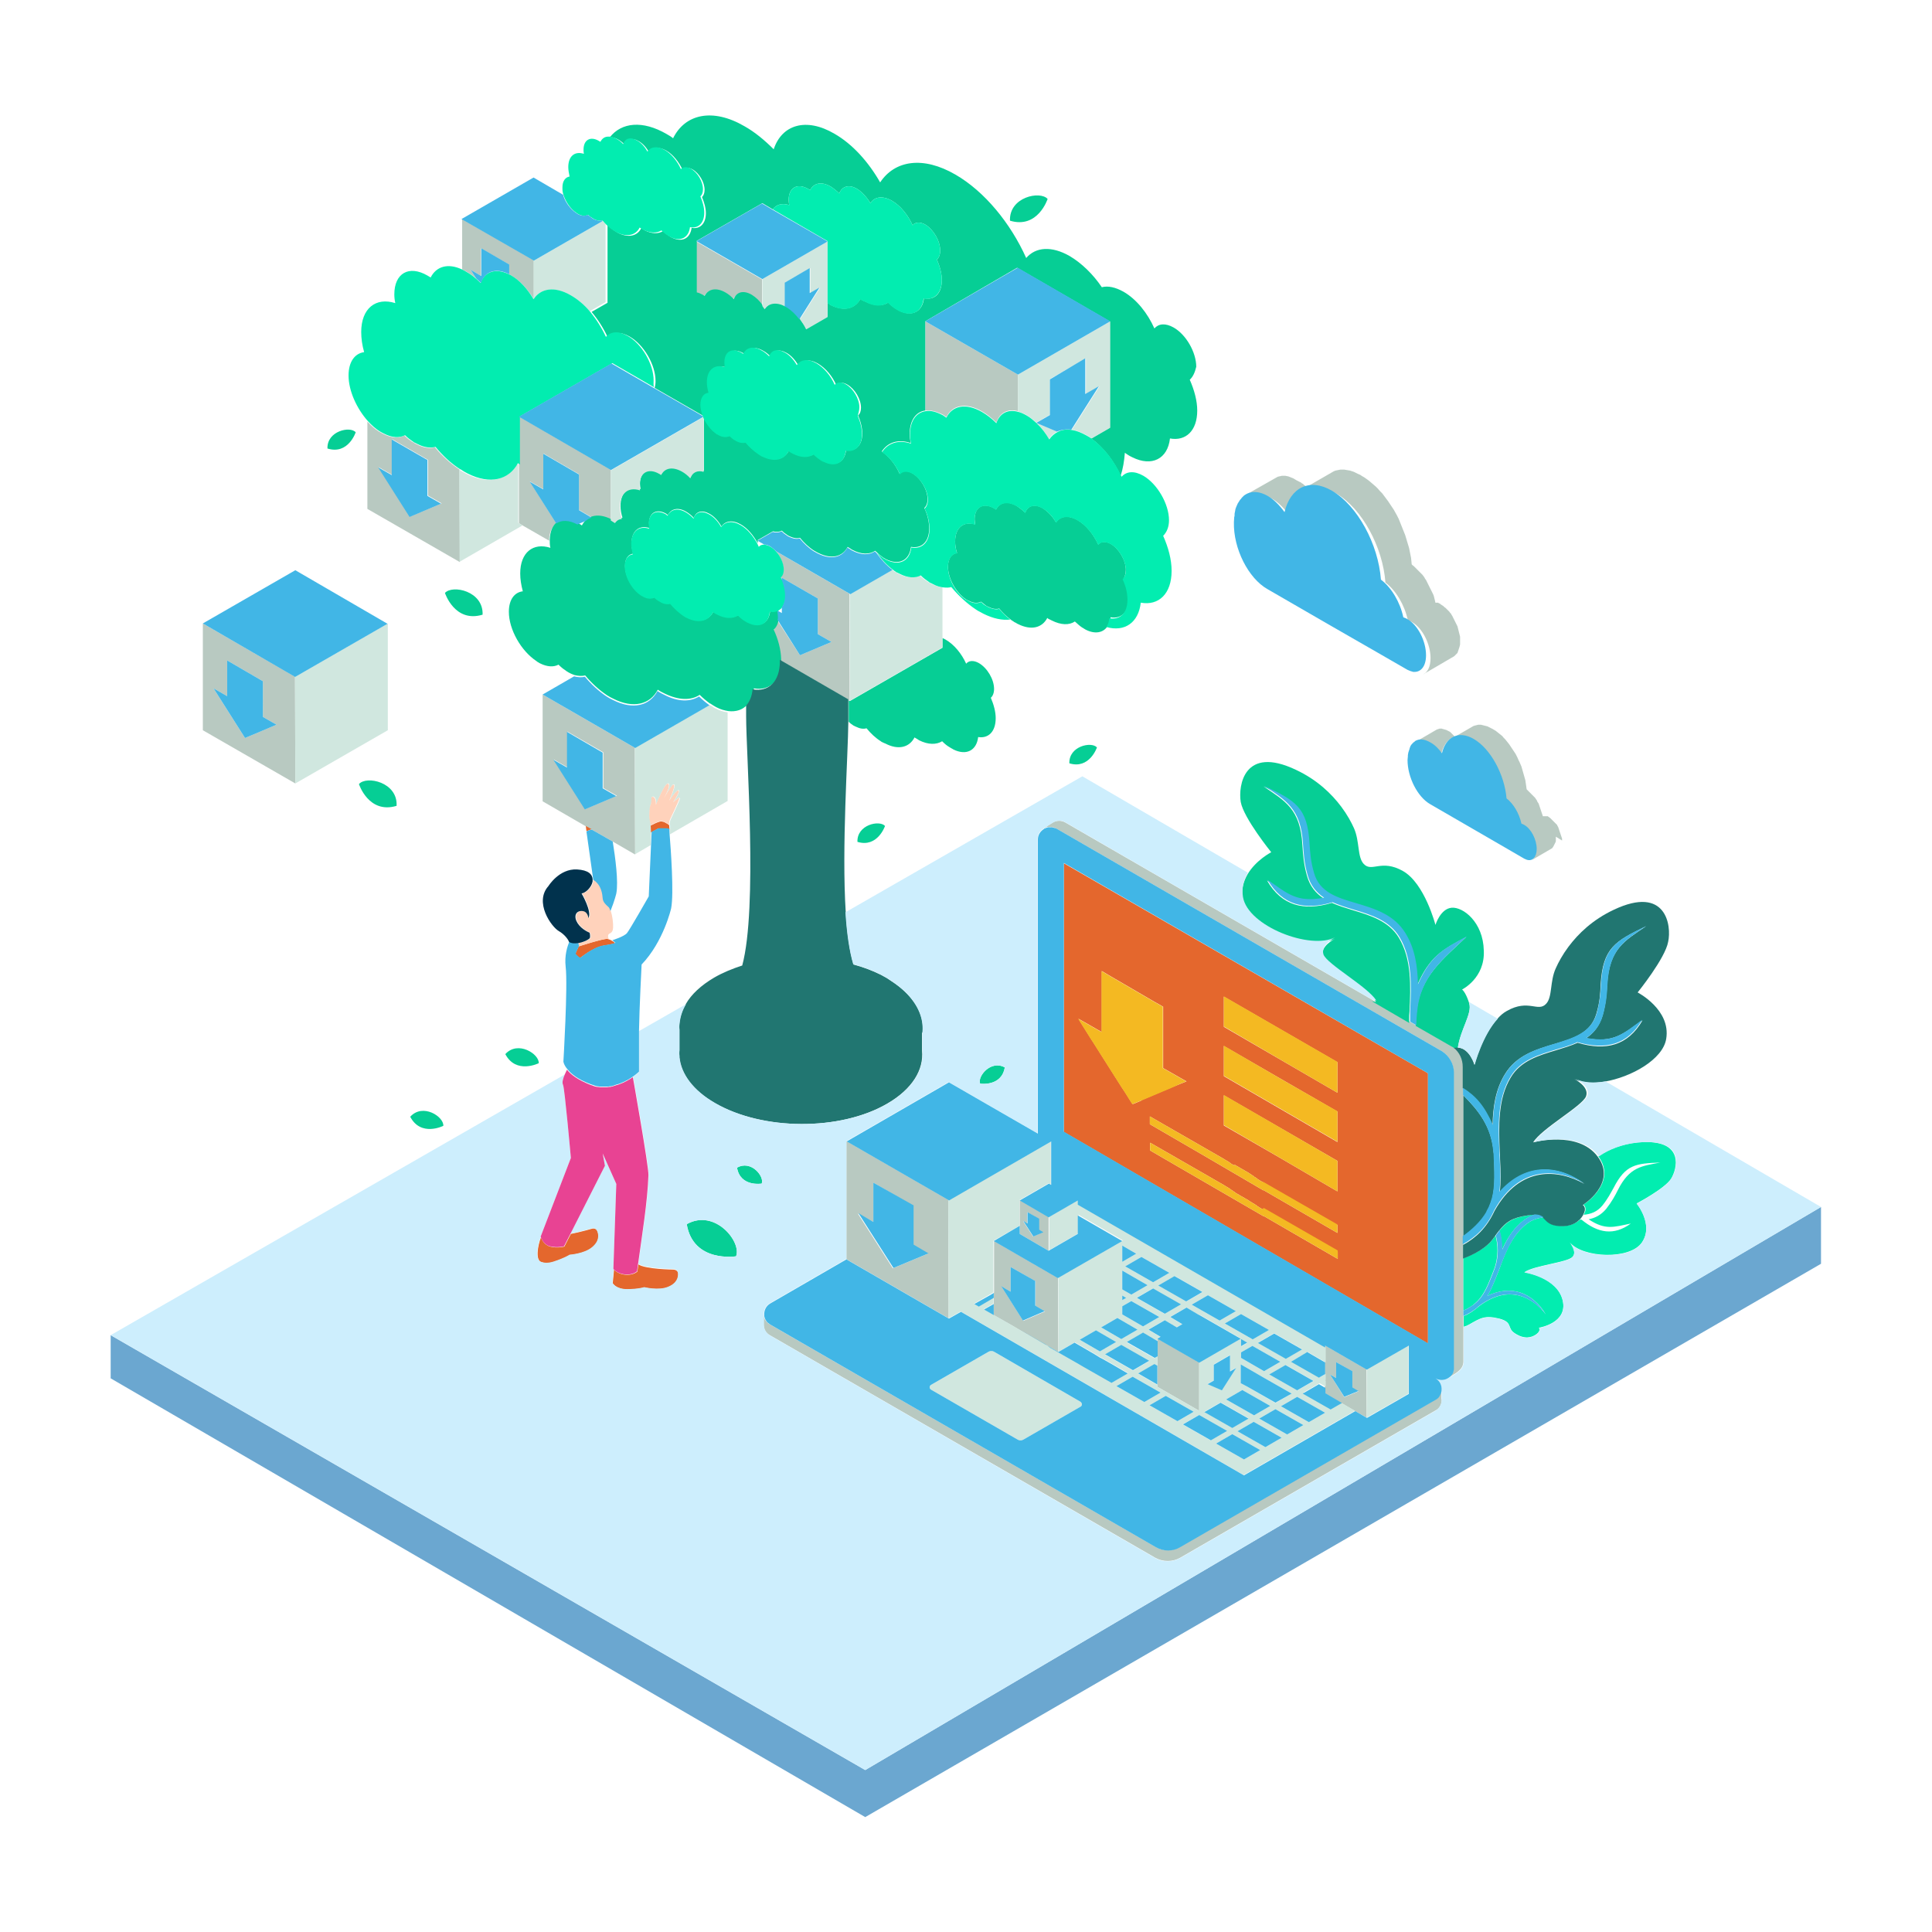
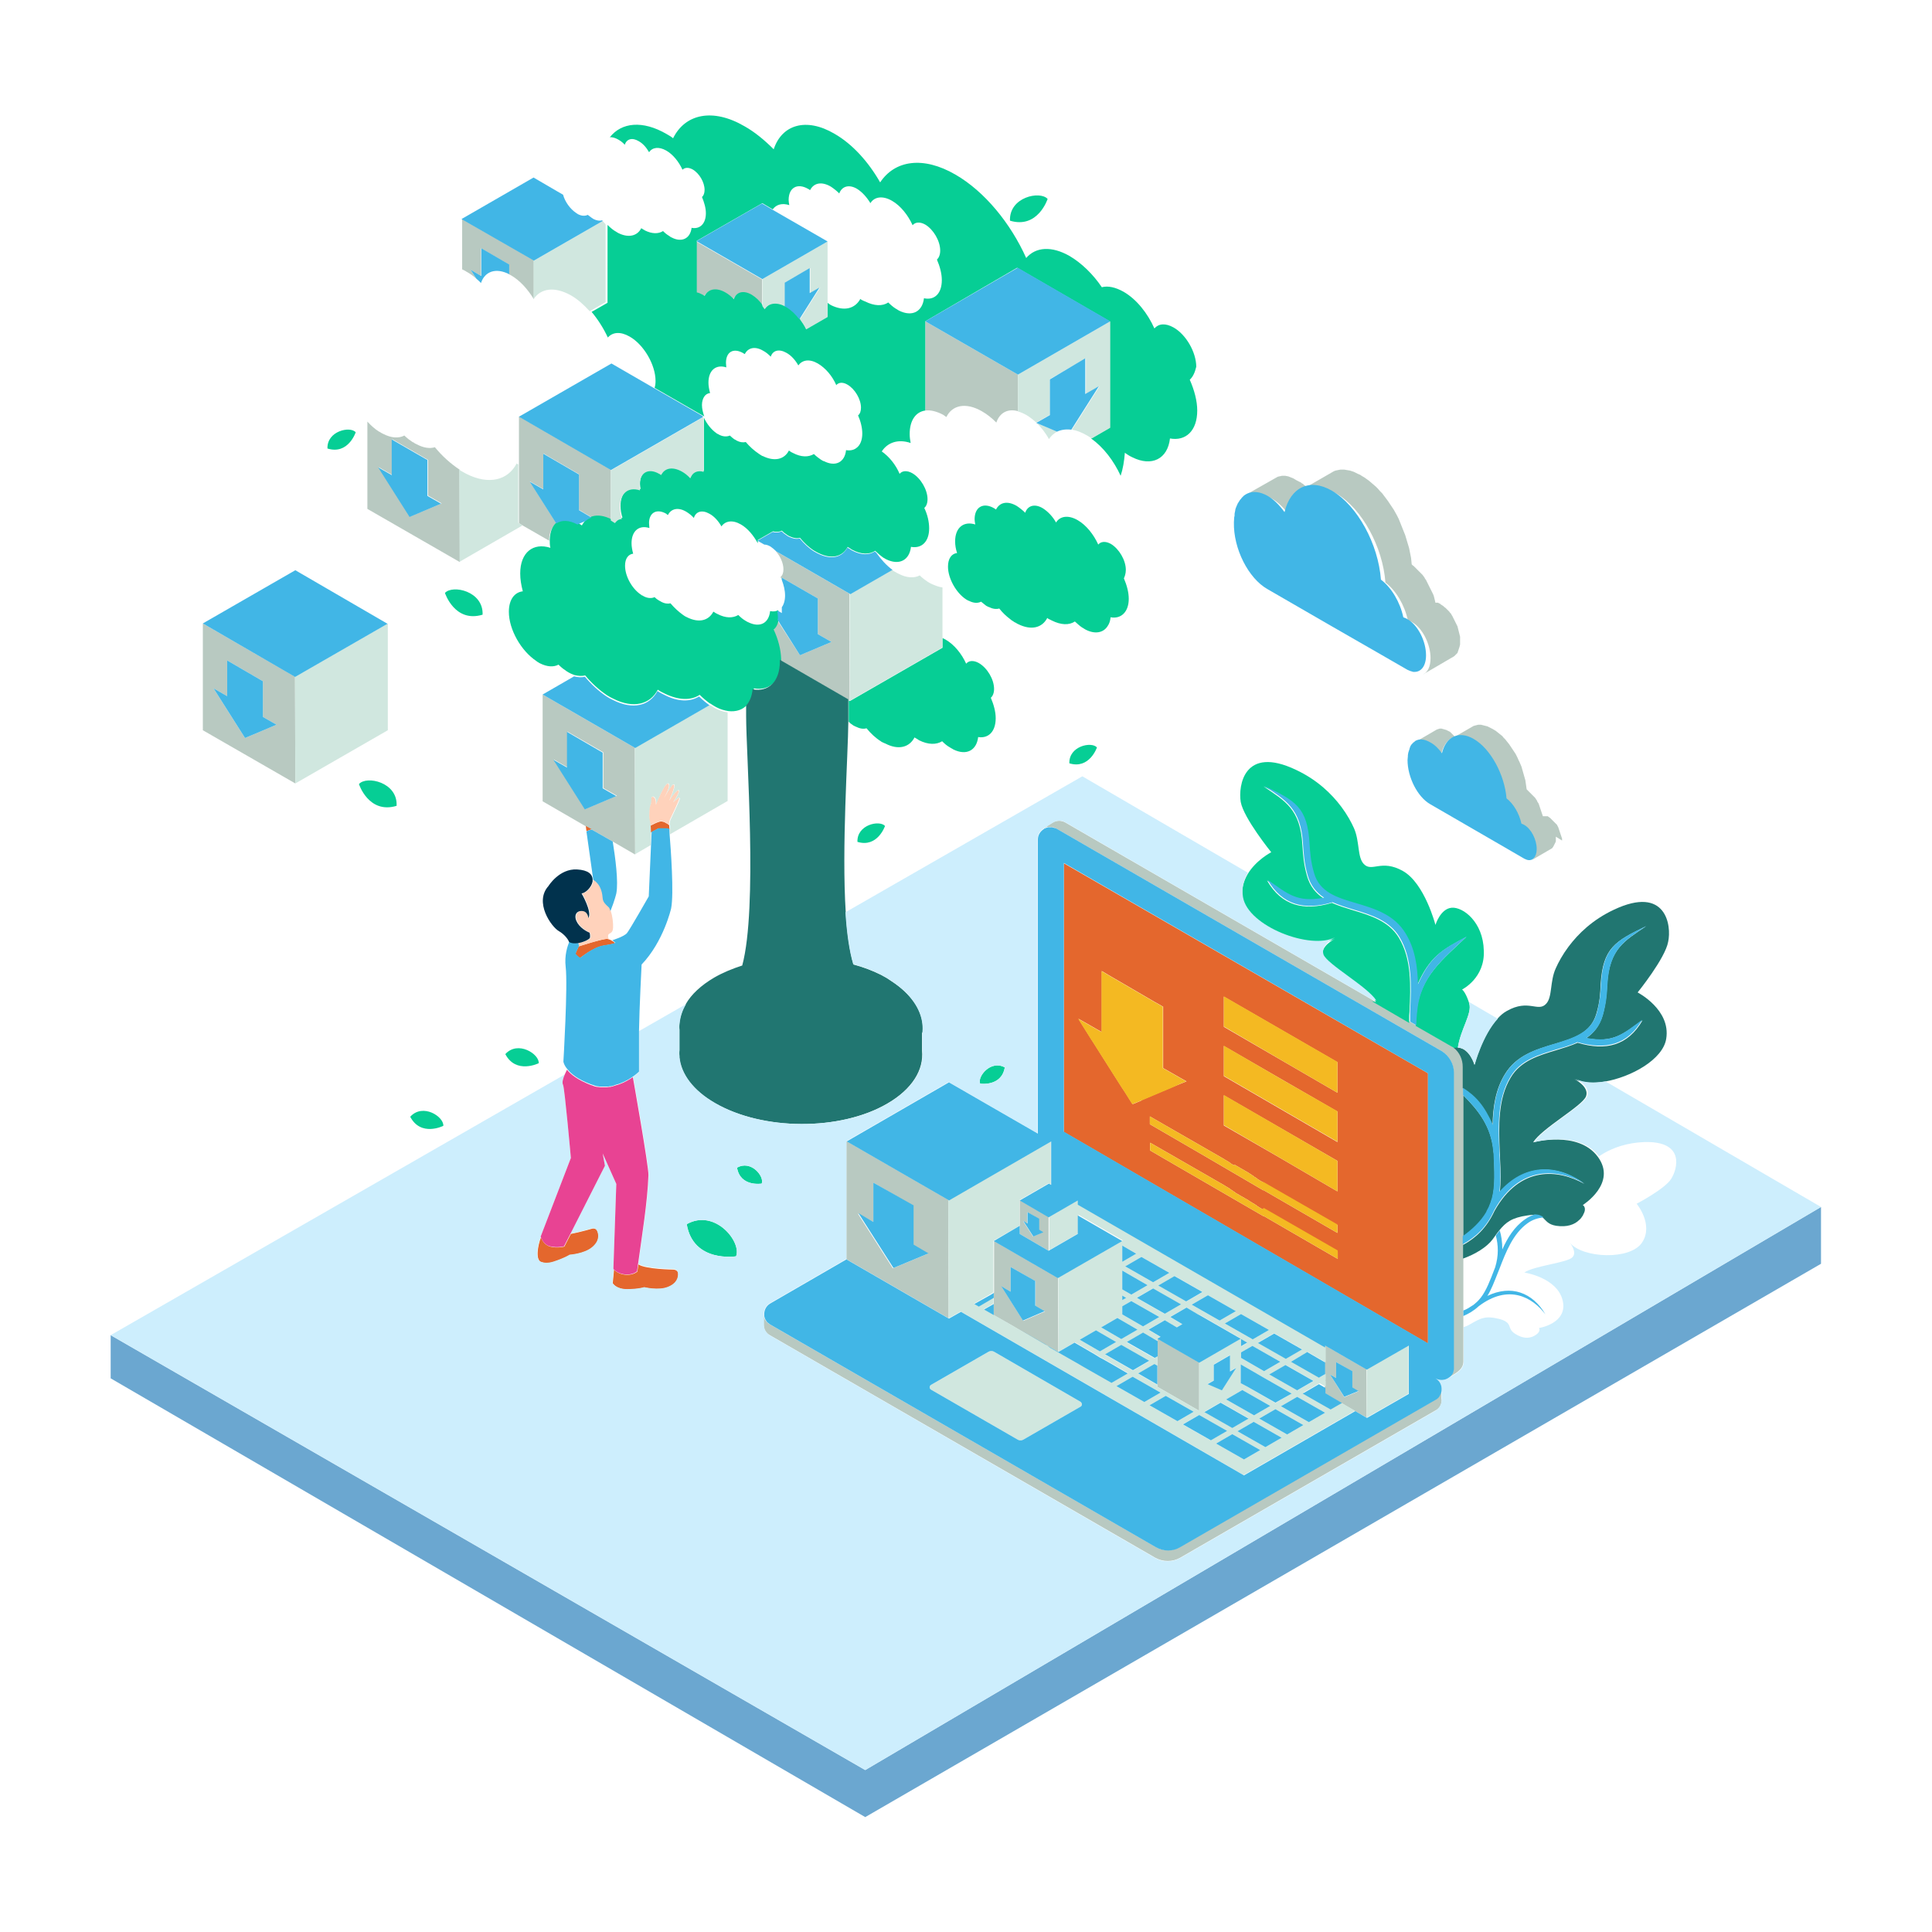
<svg xmlns="http://www.w3.org/2000/svg" id="color_x5F_1" x="0px" y="0px" width="600px" height="600px" viewBox="0 0 600 600" xml:space="preserve">
  <polygon id="color_x5F_13" fill="#6BA7D0" points="268.705,549.706 34.369,414.648 34.369,428.053 268.705,564.32 565.53,392.475  565.53,374.836 " />
  <path id="color_x5F_12" fill="#B8C9C1" d="M262.859,390.963v0.101l31.749,18.344l-0.101-36.788l-31.648-18.243V390.963z  M271.225,379.473v-12.195l12.296,7.156v12.195l4.636,2.721l-10.885,4.535l-10.885-17.033L271.225,379.473z M308.617,401.444v1.109 v0.402v1.915v3.528l5.645,3.225l1.714,1.008l12.699,7.358l-0.101-23.081l-19.855-11.49v16.025H308.617z M313.858,401.143v-7.66 l7.761,4.435v7.66l2.923,1.713l-6.753,2.923l-6.753-10.684L313.858,401.143z M424.425,440.249l-0.101-15.018l-12.901-7.459v0.604 v4.838v3.629v1.915v0.302v1.915v1.714l5.141,3.023l4.132,2.419L424.425,440.249z M413.035,426.844l1.915,1.108v-4.938l5.04,2.923 v5.039l1.915,1.109l-4.436,1.813L413.035,426.844z M325.651,377.961l-8.971-5.241v7.962v2.52l8.971,5.242V377.961z M320.813,384.008 l-3.125-4.838l1.311,0.807v-3.527l3.527,2.016v3.427l1.311,0.806L320.813,384.008z M372.417,438.132l-13.002-7.458v-0.604v-5.847 V421.3v-4.838v-0.806l13.002,7.458l0,0l0,0V438.132z M387.435,153.301c0.102,0,0.202-0.101,0.303-0.101l9.071-5.141l0.403-0.101 l0.504-0.101l0.402-0.101h0.504h0.505l0.504,0.101l0.504,0.101l0.504,0.202l0.504,0.202l0.504,0.201l0.504,0.303l0.504,0.302 l0.201,0.101l0.202,0.101l0.201,0.101l0.202,0.101l0.201,0.101l0.201,0.101l0.202,0.101l0.201,0.202l0.202,0.101l0.201,0.101 l0.202,0.201l0.201,0.202l0.201,0.101l0.202,0.202l0.201,0.202v0.101l8.567-4.938l0.504-0.202l0.504-0.101l0.504-0.101l0.504-0.101 h0.604h0.605l0.604,0.101l0.604,0.101l0.604,0.101l0.605,0.202l0.604,0.201l0.604,0.303l0.604,0.302l0.706,0.302l0.604,0.403 l0.706,0.403l0.705,0.504l0.706,0.504l0.705,0.604l0.706,0.605l0.705,0.604l0.706,0.706l0.604,0.706l0.705,0.706l0.604,0.806 l0.605,0.806l0.604,0.807l0.604,0.907l0.605,0.907l0.604,0.907l0.504,0.907l0.504,0.907l0.504,1.008l0.403,1.008l0.403,1.008 l0.402,1.008l0.403,1.008l0.403,1.008l0.303,1.008l0.302,1.008l0.303,1.008l0.302,1.008l0.202,1.008l0.201,1.008l0.202,1.008 l0.101,1.008l0.101,1.008l0.303,0.302l0.302,0.202l0.303,0.302l0.303,0.303l0.302,0.302l0.303,0.302l0.302,0.303l0.303,0.302 l0.303,0.302l0.302,0.302l0.303,0.302l0.303,0.403l0.302,0.403l0.202,0.403l0.302,0.403l0.202,0.403l0.201,0.403l0.202,0.403 l0.201,0.403l0.201,0.403l0.202,0.403l0.201,0.403l0.202,0.403l0.201,0.403l0.201,0.403l0.202,0.403l0.201,0.504l0.102,0.403 l0.101,0.403l0.101,0.403l0.101,0.403l0.101,0.504h0.102h0.101h0.101h0.101h0.102h0.101h0.101h0.101l0.101,0.101h0.102l0.101,0.101 h0.101l0.101,0.101h0.101l0.102,0.101l0.101,0.101l0.302,0.202l0.303,0.202l0.303,0.202l0.302,0.302l0.303,0.202l0.303,0.302 l0.302,0.302l0.303,0.303l0.302,0.302l0.202,0.302l0.302,0.302l0.202,0.403l0.201,0.302l0.202,0.403l0.201,0.403l0.202,0.403 l0.201,0.403l0.201,0.403l0.202,0.403l0.201,0.403l0.202,0.403l0.101,0.403l0.101,0.403l0.101,0.403l0.102,0.403l0.101,0.403 l0.101,0.403l0.101,0.403l0.101,0.403v0.403v0.403v0.403v0.403v0.403v0.403l-0.101,0.403l-0.101,0.403l-0.101,0.302l-0.101,0.303 l-0.102,0.302l-0.101,0.302l-0.101,0.302l-0.101,0.303l-0.202,0.201l-0.201,0.202l-0.202,0.202l-0.201,0.202l-0.201,0.202 l-8.971,5.241c-0.201,0.202-0.403,0.303-0.705,0.403c1.41-0.604,2.317-2.419,2.317-5.04c0-4.334-2.52-9.374-5.745-11.188 c-0.402-0.302-0.906-0.403-1.31-0.605c-1.008-4.737-3.729-9.272-6.955-11.691c-0.806-10.986-7.257-22.98-15.219-27.616 c-6.954-4.032-12.901-1.008-14.716,6.652c-1.512-2.117-3.325-3.931-5.24-5.04C391.265,152.797,389.148,152.595,387.435,153.301z  M287.351,127.499V99.782l28.725,16.529l0.101-0.101v11.49c-3.226-0.907-5.745,0.504-6.753,3.528 c-1.411-1.411-2.923-2.621-4.535-3.528c-4.939-2.822-9.172-1.915-10.986,1.814c-0.302-0.202-0.706-0.504-1.008-0.706 C290.778,127.7,288.963,127.297,287.351,127.499z M439.543,208.634c-0.101,0-0.302,0-0.403,0 C439.24,208.735,439.442,208.634,439.543,208.634z M439.14,208.735c-0.101,0-0.302,0-0.403,0 C438.838,208.634,439.039,208.634,439.14,208.735z M447.707,434.504c0.101,1.411-0.504,2.822-1.915,3.527l-79.321,45.759 c-2.318,1.31-5.241,1.31-7.66,0l-119.738-69.142c-1.31-0.706-1.915-2.017-1.915-3.326v-3.125v0.102c0,0.201,0.101,0.504,0.101,0.705 v0.101c0.101,0.202,0.201,0.504,0.302,0.706c0,0,0,0.101,0.101,0.101c0.101,0.201,0.302,0.504,0.504,0.705l0,0 c0.202,0.202,0.504,0.403,0.807,0.605l119.838,69.142c2.318,1.41,5.241,1.41,7.66,0l79.321-45.759c0.101,0,0.101-0.101,0.202-0.101 c0.201-0.102,0.302-0.202,0.504-0.403l0.101-0.101c0.201-0.202,0.403-0.403,0.504-0.706c0,0,0,0,0-0.101 c0.302-0.504,0.504-1.108,0.504-1.612v2.923H447.707z M248.446,203.494l9.776-4.132l-4.233-2.419v-11.087l-11.188-6.451v0.706 c-0.101-0.302-0.201-0.605-0.403-0.907c0.604-0.504,0.907-1.31,0.907-2.419c0-1.915-1.008-4.132-2.419-5.644l22.879,13.204 l0.101,33.16l-0.403-0.202l-21.267-12.296c-0.101-2.923-0.907-6.047-2.318-9.071c0.807-0.706,1.311-1.814,1.512-3.326 L248.446,203.494z M483.185,259.835v0.302v0.302v0.303v0.302v0.202l-0.101,0.302l-0.101,0.202l-0.101,0.202l-0.101,0.201 l-0.102,0.202l-0.101,0.202l-0.101,0.202l-0.101,0.202l-0.102,0.101l-0.101,0.202l-0.101,0.101l-0.101,0.101l-6.048,3.528 c-0.101,0.101-0.101,0.101-0.201,0.101c0.807-0.504,1.311-1.613,1.311-3.225c0-2.923-1.714-6.249-3.83-7.458 c-0.303-0.202-0.605-0.302-0.907-0.403c-0.706-3.225-2.52-6.249-4.637-7.861c-0.604-7.358-4.938-15.421-10.18-18.445 c-4.636-2.721-8.668-0.706-9.877,4.435c-1.008-1.411-2.218-2.621-3.528-3.326c-1.512-0.907-2.923-1.008-4.132-0.605 c0.101,0,0.101-0.101,0.201-0.101l6.048-3.528l0.302-0.101l0.303-0.101l0.303-0.101h0.302h0.303l0.303,0.101l0.402,0.101 l0.303,0.101l0.403,0.101l0.403,0.202l0.402,0.201l0.403,0.202l0.101,0.101l0.102,0.101l0.101,0.101l0.101,0.101l0.101,0.101 l0.102,0.101l0.101,0.101l0.101,0.101l0.101,0.101l0.101,0.101l0.102,0.101l0.101,0.101l0.101,0.101l0.101,0.101l0.101,0.101l0,0 l5.745-3.326l0.303-0.101l0.403-0.101l0.403-0.101l0.402-0.101h0.403h0.403l0.403,0.101l0.403,0.101l0.403,0.101l0.402,0.101 l0.403,0.101l0.403,0.202l0.403,0.202l0.403,0.202l0.403,0.202l0.504,0.302l0.504,0.302l0.504,0.403l0.504,0.403l0.504,0.403 l0.504,0.403l0.403,0.504l0.504,0.504l0.403,0.504l0.402,0.504l0.403,0.504l0.403,0.605l0.403,0.604l0.403,0.605l0.402,0.604 l0.403,0.605l0.303,0.604l0.303,0.605l0.302,0.706l0.303,0.604l0.302,0.706l0.303,0.706l0.201,0.706l0.202,0.706l0.201,0.706 l0.202,0.706l0.201,0.706l0.202,0.706l0.101,0.706l0.101,0.705l0.101,0.706l0.101,0.706l0.202,0.202l0.201,0.202l0.202,0.202 l0.201,0.202l0.202,0.201l0.201,0.202l0.201,0.202l0.202,0.202l0.201,0.202l0.202,0.201l0.201,0.202l0.202,0.202l0.201,0.202 l0.201,0.302l0.202,0.303l0.201,0.302l0.101,0.302l0.202,0.302l0.201,0.302l0.102,0.303l0.101,0.302l0.101,0.302l0.101,0.303 l0.101,0.302l0.102,0.302l0.101,0.302l0.101,0.303l0.101,0.302l0.102,0.302l0.101,0.302l0.101,0.303l0.101,0.302h0.101h0.102h0.101 h0.101h0.101h0.101h0.102h0.101h0.101h0.101h0.102h0.101h0.101h0.101h0.101l0.102,0.101l0.201,0.101l0.201,0.202l0.202,0.101 l0.201,0.202l0.202,0.202l0.201,0.202l0.202,0.201l0.201,0.202l0.201,0.202l0.202,0.202l0.201,0.202l0.202,0.201l0.201,0.202 l0.202,0.202l0.101,0.302l0.201,0.303l0.101,0.302l0.102,0.302l0.101,0.302l0.101,0.303l0.101,0.302l0.102,0.302l0.101,0.302 l0.101,0.302l0.101,0.303l0.101,0.302l0.102,0.302l0.101,0.302v0.303v0.302L483.185,259.835z M454.46,331.295v6.652v2.217v43.844 v2.52v4.233v16.228v1.713v3.326v10.785c0,2.721-2.722,3.829-4.737,5.039c0,0,0.101,0,0.101-0.101 c0.102-0.101,0.202-0.101,0.303-0.202l0,0c0.504-0.402,0.807-0.907,1.108-1.512l0,0c0.102-0.101,0.102-0.302,0.102-0.403 c0-0.101,0-0.101,0-0.201s0-0.201,0.101-0.303c0-0.201,0-0.302,0-0.504v-91.617c0-2.722-1.512-5.241-3.83-6.652l-119.738-69.142 c-0.201-0.101-0.302-0.202-0.504-0.202c0,0,0,0-0.101,0c-0.101-0.101-0.303-0.101-0.403-0.101h-0.101 c-0.101,0-0.303-0.101-0.403-0.101s-0.101,0-0.201,0c-0.102,0-0.202,0-0.303,0s-0.101,0-0.201,0c-0.102,0-0.202,0-0.303,0 s-0.101,0-0.202,0c-0.101,0-0.201,0-0.201,0.101c-0.101,0-0.201,0.101-0.303,0.101c-0.101,0-0.101,0-0.201,0.101 c-0.101,0-0.201,0.101-0.303,0.101c0,0-0.101,0-0.101,0.101h-0.101l2.923-1.814c1.108-0.706,2.62-0.806,3.931-0.101l95.246,55.031 l11.591,6.753l1.915,1.108l10.886,6.25c0.402,0.201,0.705,0.504,1.108,0.705C453.452,326.86,454.46,328.977,454.46,331.295z  M168.52,215.689v33.16l13.405,7.761l1.814,1.008l6.551,3.729l6.955,4.032l-0.101-33.16L168.52,215.689z M181.724,251.268 l-9.777-15.42l4.233,2.419V227.18l11.188,6.45v11.087l4.233,2.419L181.724,251.268z M236.654,86.78L236.654,86.78v8.265 c-1.008-1.411-2.217-2.621-3.427-3.326c-2.52-1.512-4.737-0.806-5.543,1.411c-0.806-0.806-1.713-1.512-2.621-2.117 c-2.923-1.612-5.342-1.108-6.451,1.109c-0.201-0.101-0.403-0.302-0.604-0.403c-0.605-0.403-1.209-0.604-1.814-0.706V74.987 L236.654,86.78z M142.718,145.842c-2.721-1.814-5.342-4.132-7.66-6.955c-1.613,0.504-3.528,0.202-5.645-0.907 c-0.202-0.101-0.403-0.202-0.604-0.302c-0.202-0.202-0.403-0.303-0.706-0.403c-0.907-0.605-1.713-1.209-2.52-2.016 c-1.714,0.907-4.032,0.806-6.552-0.504c-0.201-0.101-0.403-0.202-0.604-0.303c-0.202-0.101-0.403-0.302-0.706-0.403 c-1.31-0.806-2.52-1.915-3.628-3.124v27.112l28.725,16.529L142.718,145.842L142.718,145.842z M127.297,160.457l-9.777-15.421 l4.233,2.419v-11.087l11.188,6.451v11.087l4.233,2.419L127.297,160.457z M62.994,193.617v33.16l28.725,16.529l-0.101-33.16 L62.994,193.617z M76.096,229.195l-9.777-15.421l4.233,2.419v-11.087l11.087,6.451v11.087l4.233,2.419L76.096,229.195z  M170.536,167.916l-8.063-4.636l-1.31-0.807V144.23v-14.917l28.523,16.529v15.723c-2.217-1.209-4.334-1.411-5.947-0.907 l-3.931-2.318v-11.087l-11.087-6.451v11.087l-4.233-2.419l8.265,13.002C171.342,163.682,170.536,165.497,170.536,167.916z  M158.643,85.47c-0.202-0.101-0.403-0.202-0.604-0.303v-3.023l-8.668-5.04v8.567l-3.225-1.915l1.814,2.822 c-1.008-0.907-2.016-1.612-3.125-2.217c-0.403-0.302-0.907-0.504-1.31-0.706V68.033l22.274,12.8l0,0v12.095l0,0 C163.884,89.804,161.465,87.082,158.643,85.47z" />
  <path id="color_x5F_11" fill="#06CE95" d="M454.057,307.307c0,0,1.008,0.605,2.117,3.932c0,0.101,0.101,0.303,0.101,0.402 c1.008,3.125-2.722,8.063-3.528,13.809c-0.302,0-0.705,0-1.108,0.102c-0.302-0.303-0.705-0.504-1.108-0.706l-10.886-6.249 c0-1.209,0.102-2.419,0.202-3.629l0.101-0.806c1.008-10.886,8.265-16.328,15.421-23.182c-7.56,4.031-11.288,6.047-15.22,14.917 c-0.101-5.544-0.906-11.087-3.829-15.824c-3.528-5.846-9.575-7.66-15.32-9.374c-5.846-1.713-11.39-3.326-13.103-9.374 c-1.109-3.729-1.21-6.551-1.411-9.071c-0.604-11.389-4.435-13.405-14.11-18.042c6.651,4.536,11.489,6.955,12.095,18.243 c0.201,2.621,0.302,5.543,1.411,9.474c0.906,3.326,2.821,5.543,5.14,7.055c-8.466,1.613-11.288-1.209-17.537-5.543 c4.535,7.862,11.389,9.575,20.158,6.955c2.016,0.907,4.334,1.613,6.651,2.318c5.342,1.613,10.986,3.326,14.111,8.466 c4.031,6.652,3.729,15.118,3.325,22.98c-0.101,0.806-0.101,1.512-0.101,2.317c0,0.404,0,0.807,0,1.21l-11.591-6.753 c0.807,0.201,1.311,0.303,1.311,0.303c-2.621-4.334-15.32-11.289-16.429-14.313c-1.108-3.023,3.628-5.342,3.628-5.342 c-7.659,4.032-27.112-3.427-28.624-12.498c-0.504-2.923,0.303-5.442,1.512-7.559c2.621-4.435,7.358-6.854,7.358-6.854 s-8.567-10.583-9.475-15.623c-0.807-5.04,1.008-17.638,17.134-9.978c6.652,3.125,11.087,7.458,14.111,11.49 c1.813,2.419,3.124,4.838,3.931,6.652c1.814,4.132,1.008,8.97,3.023,11.087c2.52,2.721,5.442-1.613,12.195,2.217 s10.079,16.731,10.079,16.731s1.512-5.04,5.04-5.342c3.527-0.302,9.776,4.435,9.978,13.304 C461.213,303.779,454.057,307.307,454.057,307.307z M127.398,346.816c3.326,6.35,10.281,2.822,10.281,2.822 C137.88,346.816,131.329,342.482,127.398,346.816z M138.183,184.143c0,0,3.023,9.373,11.691,6.753 C150.176,183.538,140.5,181.522,138.183,184.143z M213.271,380.178c2.016,12.096,15.32,9.979,15.32,9.979 C230.405,385.722,222.04,375.239,213.271,380.178z M156.929,327.364c3.326,6.35,10.381,2.822,10.381,2.822 C167.512,327.364,160.86,323.03,156.929,327.364z M111.473,243.507c0,0,3.024,9.374,11.692,6.753 C123.568,242.903,113.792,240.786,111.473,243.507z M325.349,61.784c-2.318-2.621-11.994-0.605-11.691,6.753 C322.325,71.157,325.349,61.784,325.349,61.784z M101.697,139.291c6.45,2.016,8.769-5.04,8.769-5.04 C108.752,132.236,101.495,133.849,101.697,139.291z M349.639,176.986c0-3.023-2.116-6.551-4.636-8.063 c-1.613-0.907-3.125-0.806-3.932,0.202c-1.41-3.125-3.729-6.047-6.35-7.56c-2.923-1.713-5.543-1.31-6.753,0.706 c-1.008-1.814-2.52-3.427-4.132-4.435c-2.52-1.512-4.737-0.806-5.442,1.411c-0.807-0.806-1.714-1.512-2.621-2.117 c-2.923-1.713-5.342-1.109-6.45,1.109c-0.202-0.101-0.403-0.303-0.604-0.403c-3.326-1.915-6.048-0.403-6.048,3.427 c0,0.504,0.101,1.008,0.202,1.613c-3.528-1.109-6.25,0.907-6.25,5.241c0,1.209,0.202,2.419,0.605,3.628 c-1.714,0.202-2.822,1.714-2.822,4.233c0,3.628,2.52,8.164,5.644,10.18c0.101,0.101,0.302,0.202,0.403,0.202 c0.101,0.101,0.202,0.202,0.404,0.202c1.512,0.806,2.821,0.806,3.829,0.302c0.504,0.403,1.009,0.806,1.512,1.209 c0.102,0.101,0.303,0.202,0.403,0.202c0.101,0.101,0.202,0.202,0.403,0.202c1.21,0.604,2.318,0.806,3.326,0.504 c1.008,1.31,2.217,2.419,3.427,3.326c0.303,0.302,0.705,0.504,1.008,0.705c0.201,0.202,0.504,0.303,0.705,0.403 c0.202,0.101,0.403,0.302,0.706,0.403c4.031,2.016,7.458,1.209,9.071-1.915l0.101,0.101c0.201,0.202,0.504,0.303,0.705,0.403 c0.202,0.101,0.403,0.202,0.605,0.302c2.821,1.411,5.342,1.512,7.155,0.302c0.807,0.706,1.513,1.411,2.318,1.915 c0.202,0.101,0.403,0.202,0.504,0.303c0.202,0.101,0.303,0.201,0.504,0.302c2.923,1.512,5.544,1.008,6.854-1.109 c0.505-0.706,0.807-1.612,0.907-2.721c3.226,0.605,5.645-1.613,5.645-5.745c0-2.016-0.604-4.233-1.512-6.35 C349.235,179.204,349.639,178.196,349.639,176.986z M304.385,336.536c0,0,6.651,1.008,7.659-5.04 C307.71,329.078,303.477,334.318,304.385,336.536z M332.102,237.057c6.249,1.915,8.567-4.939,8.567-4.939 C338.955,230.203,331.9,231.715,332.102,237.057z M369.494,117.924c1.411,3.225,2.318,6.551,2.318,9.575 c0,6.249-3.527,9.575-8.466,8.667c-0.706,6.35-5.645,8.87-11.692,5.846c-0.302-0.101-0.504-0.303-0.806-0.403 c-0.303-0.202-0.504-0.302-0.807-0.504c-0.201-0.101-0.403-0.303-0.705-0.504c-0.202,2.62-0.605,5.039-1.311,7.156 c-2.116-4.636-5.342-8.869-9.172-11.591l5.745-3.326v-15.32v-1.411V99.782l-28.726-16.63l-28.523,16.63v27.717 c-2.923,0.403-4.838,3.023-4.838,7.257c0,0.907,0.101,1.814,0.302,2.822c-3.83-1.31-7.156-0.202-8.97,2.621 c2.318,1.613,4.334,4.132,5.543,6.955c0.806-1.008,2.318-1.109,3.931-0.202c2.621,1.512,4.737,5.14,4.737,8.063 c0,1.311-0.403,2.217-1.008,2.721c1.008,2.117,1.512,4.334,1.512,6.35c0,4.132-2.318,6.35-5.645,5.745 c-0.504,4.233-3.729,5.846-7.761,3.83c-0.202-0.101-0.302-0.201-0.504-0.302c-0.202-0.101-0.403-0.202-0.504-0.302 c-0.706-0.504-1.31-1.008-1.915-1.613c-0.101-0.101-0.302-0.202-0.403-0.403c-1.814,1.209-4.333,1.209-7.156-0.303 c-0.202-0.101-0.403-0.201-0.605-0.403c-0.201-0.101-0.504-0.303-0.706-0.403l-0.101-0.101c-1.613,3.125-5.04,3.931-9.071,1.915 c-0.202-0.101-0.403-0.201-0.605-0.302c-0.302-0.202-0.504-0.302-0.706-0.403c-1.613-1.008-3.125-2.419-4.435-4.032 c-0.907,0.302-2.016,0.101-3.326-0.504c-0.101-0.101-0.202-0.101-0.403-0.202c-0.101-0.101-0.302-0.202-0.403-0.302 c-0.504-0.302-1.008-0.706-1.512-1.209c-0.705,0.403-1.713,0.504-2.721,0.201l-4.737,2.722v1.008 c-1.311-2.419-3.125-4.636-5.241-5.846c-2.621-1.512-4.838-1.109-6.047,0.604c-0.907-1.612-2.217-3.125-3.729-3.931 c-2.318-1.31-4.233-0.706-4.838,1.311c-0.705-0.807-1.512-1.411-2.318-1.915c-2.52-1.512-4.737-1.008-5.745,1.008 c-0.202-0.101-0.403-0.303-0.504-0.403c-2.822-1.613-5.14-0.504-5.342,2.52c0,0.202,0,0.303,0,0.504 c0,0.504,0.101,0.907,0.101,1.411c-3.125-1.008-5.543,0.807-5.543,4.737c0,1.008,0.202,2.117,0.504,3.225 c-1.512,0.202-2.52,1.512-2.52,3.729c0,3.326,2.217,7.257,5.04,9.071c0.101,0.101,0.202,0.202,0.403,0.202 c0.101,0.101,0.201,0.101,0.302,0.202c1.31,0.706,2.52,0.706,3.427,0.302c0.403,0.403,0.806,0.706,1.31,1.008 c0.101,0.101,0.202,0.101,0.403,0.202c0.101,0.101,0.202,0.101,0.302,0.202c1.109,0.605,2.117,0.706,2.923,0.504 c1.209,1.411,2.52,2.621,3.931,3.628c0.201,0.101,0.403,0.302,0.604,0.403c0.202,0.101,0.403,0.202,0.605,0.302 c3.628,1.814,6.652,1.109,8.164-1.713h0.101c0.202,0.101,0.403,0.302,0.604,0.403c0.202,0.101,0.403,0.201,0.605,0.302 c2.52,1.31,4.737,1.31,6.451,0.302c0.706,0.706,1.411,1.311,2.116,1.713c0.202,0.101,0.303,0.202,0.504,0.302 c0.202,0.101,0.303,0.202,0.403,0.202c3.628,1.814,6.451,0.403,6.854-3.427c1.008,0.202,1.814,0.101,2.52-0.302 c0.101,0.604,0.202,1.31,0.202,1.915c0,0.302,0,0.504-0.101,0.806c-0.101,1.512-0.706,2.621-1.512,3.326 c1.411,3.023,2.217,6.148,2.318,9.071c0,0.202,0,0.303,0,0.504c0,6.249-3.528,9.575-8.466,8.668c-0.202,2.117-0.907,3.83-2.016,5.04 c-1.411,1.613-3.527,2.318-5.946,2.016c-1.209-0.202-2.419-0.504-3.729-1.21c-0.202-0.101-0.504-0.302-0.706-0.403 c-0.302-0.202-0.504-0.302-0.806-0.504c-0.101-0.101-0.202-0.202-0.403-0.202c-1.108-0.806-2.217-1.713-3.225-2.721 c-2.721,1.814-6.551,1.713-10.885-0.403c-0.302-0.202-0.706-0.302-1.008-0.504c-0.403-0.202-0.706-0.403-1.008-0.605l-0.101-0.101 c-2.419,4.636-7.66,5.947-13.808,2.822c-0.302-0.202-0.706-0.303-1.008-0.504c-0.302-0.202-0.706-0.403-1.008-0.605 c-2.419-1.613-4.737-3.729-6.753-6.148c-1.008,0.302-2.117,0.201-3.326-0.101c-0.504-0.202-1.109-0.403-1.613-0.706 c-0.201-0.101-0.403-0.201-0.504-0.302c-0.202-0.101-0.403-0.202-0.604-0.403c-0.807-0.504-1.512-1.108-2.217-1.814 c-1.512,0.806-3.528,0.706-5.745-0.403c-0.202-0.101-0.403-0.202-0.504-0.302c-0.202-0.101-0.403-0.202-0.605-0.403 c-4.737-3.125-8.567-9.776-8.567-15.32c0-3.729,1.713-6.047,4.334-6.35c-0.504-1.915-0.807-3.729-0.807-5.543 c0-6.551,4.032-9.676,9.374-7.962c-0.202-0.807-0.202-1.613-0.202-2.419c0-0.101,0-0.202,0-0.202 c0.101-2.52,0.907-4.334,2.218-5.342c1.612-1.209,3.931-1.209,6.551,0.202c0.101,0.101,0.201,0.101,0.302,0.201 c0.302,0.202,0.604,0.403,0.907,0.605c0.403-0.706,0.806-1.31,1.411-1.814c0.504-0.504,1.109-0.807,1.814-1.008 c1.713-0.504,3.729-0.202,5.947,0.907c0.201,0.101,0.403,0.202,0.504,0.302c0.302,0.202,0.504,0.303,0.806,0.504 c0.504-0.806,1.209-1.209,2.117-1.31c-0.403-1.209-0.605-2.52-0.605-3.628c0-4.334,2.621-6.451,6.249-5.241 c-0.101-0.604-0.202-1.108-0.202-1.612c0-3.83,2.722-5.342,6.047-3.427c0.202,0.101,0.403,0.201,0.605,0.403 c1.108-2.217,3.527-2.721,6.45-1.109c0.907,0.504,1.814,1.21,2.621,2.117c0.605-1.814,2.217-2.621,4.132-2.016v-16.529 c0.907,1.915,2.318,3.729,3.931,4.838c0.101,0.101,0.201,0.202,0.403,0.202c0.101,0.101,0.202,0.101,0.303,0.201 c1.31,0.706,2.52,0.706,3.427,0.303c0.403,0.403,0.907,0.806,1.31,1.108c0.101,0.101,0.202,0.101,0.403,0.202 c0.101,0.101,0.202,0.101,0.302,0.202c1.109,0.604,2.117,0.706,2.923,0.504c1.209,1.411,2.52,2.621,4.032,3.628 c0.202,0.101,0.403,0.302,0.604,0.403c0.202,0.101,0.303,0.201,0.504,0.302c0,0,0,0,0.101,0c3.628,1.814,6.753,1.108,8.164-1.713 l0.101,0.101c0.202,0.101,0.403,0.302,0.605,0.403c0.201,0.101,0.403,0.202,0.604,0.302c2.52,1.311,4.737,1.311,6.451,0.302 c0.706,0.706,1.411,1.209,2.117,1.713c0.201,0.101,0.302,0.202,0.504,0.303c0.201,0.101,0.302,0.201,0.504,0.201 c3.527,1.814,6.45,0.403,6.854-3.427c1.209,0.202,2.318,0,3.125-0.604c1.209-0.807,1.915-2.419,1.915-4.536 c0-1.814-0.504-3.83-1.311-5.644c0.605-0.504,0.907-1.311,0.907-2.419c0-2.621-1.915-5.846-4.233-7.156 c-1.209-0.706-2.318-0.706-3.024-0.202c-0.202,0.101-0.302,0.202-0.403,0.403c-1.209-2.822-3.326-5.342-5.745-6.753 c-2.621-1.512-4.838-1.109-6.047,0.605c-0.907-1.613-2.217-3.125-3.729-3.931c-2.318-1.31-4.233-0.706-4.838,1.209 c-0.706-0.706-1.512-1.411-2.318-1.814c-2.52-1.512-4.737-1.008-5.745,1.008c-0.202-0.101-0.403-0.202-0.504-0.302 c-3.024-1.713-5.342-0.403-5.342,3.023c0,0.504,0.101,1.008,0.101,1.411c-3.125-1.008-5.543,0.806-5.543,4.737 c0,1.008,0.202,2.116,0.504,3.225c-0.806,0.101-1.411,0.504-1.814,1.109c-0.403,0.604-0.706,1.512-0.706,2.62 c0,1.109,0.302,2.318,0.706,3.528l-15.421-8.87c0.202-0.604,0.302-1.31,0.302-2.116c0-5.04-3.628-11.289-8.063-13.809 c-2.822-1.612-5.241-1.411-6.753,0.303c-1.31-2.822-3.023-5.543-5.04-7.962l4.939-2.822V69.847c0.706,0.706,1.512,1.411,2.318,1.915 c0.202,0.101,0.403,0.202,0.504,0.302c0.202,0.101,0.303,0.202,0.504,0.302c3.226,1.613,5.947,0.907,7.156-1.512l0.101,0.101 c0.202,0.101,0.403,0.201,0.504,0.302c0.202,0.101,0.403,0.202,0.504,0.302c2.217,1.109,4.233,1.109,5.644,0.202 c0.604,0.604,1.209,1.109,1.915,1.512c0.101,0.101,0.302,0.202,0.403,0.302c0.101,0.101,0.302,0.101,0.403,0.202 c3.125,1.613,5.745,0.302,6.148-3.023c2.52,0.504,4.435-1.209,4.435-4.536c0-1.613-0.504-3.326-1.209-5.04 c0.504-0.403,0.806-1.209,0.806-2.217c0-2.318-1.612-5.14-3.729-6.35c-1.311-0.706-2.419-0.605-3.125,0.101 c-1.109-2.419-2.923-4.737-5.04-5.946c-2.318-1.311-4.334-1.008-5.342,0.504c-0.806-1.411-1.915-2.722-3.225-3.427 c-2.016-1.209-3.729-0.706-4.334,1.109c-0.605-0.706-1.311-1.209-2.016-1.613c-0.907-0.504-1.814-0.806-2.62-0.706 c3.628-4.636,10.18-5.342,17.638-1.008c0.706,0.403,1.411,0.807,2.016,1.311c3.729-7.56,12.296-9.475,22.174-3.729 c3.225,1.814,6.249,4.334,9.071,7.156c2.52-7.66,10.079-9.979,18.848-4.838c5.644,3.225,10.583,8.769,14.211,15.118 c4.536-6.854,13.304-8.265,23.383-2.419c9.07,5.241,17.134,15.119,21.972,25.903c2.923-3.427,7.861-3.83,13.506-0.605 c3.729,2.217,7.257,5.644,9.979,9.676c1.915-0.504,4.233,0,6.753,1.411c4.031,2.318,7.458,6.652,9.575,11.389 c1.31-1.512,3.427-1.713,5.946-0.302c3.931,2.217,7.055,7.761,7.055,12.195C371.107,115.605,370.502,117.017,369.494,117.924z  M292.491,86.981c0-2.016-0.604-4.233-1.512-6.35c0.604-0.605,1.008-1.512,1.008-2.822c0-3.024-2.117-6.551-4.636-8.063 c-1.613-0.907-3.125-0.806-3.931,0.202c-1.411-3.125-3.729-6.047-6.35-7.559c-2.923-1.713-5.543-1.31-6.753,0.706 c-1.108-1.814-2.52-3.427-4.132-4.435c-2.52-1.512-4.737-0.807-5.543,1.411c-0.806-0.806-1.713-1.512-2.621-2.116 c-2.923-1.713-5.342-1.109-6.45,1.108c-0.202-0.201-0.403-0.302-0.605-0.403c-3.326-1.915-6.047-0.403-6.047,3.427 c0,0.504,0.101,1.108,0.202,1.613c-2.217-0.706-4.032-0.202-5.14,1.31l-3.226-1.915l-20.359,11.691v16.026 c0.605,0.101,1.209,0.403,1.814,0.705c0.202,0.101,0.403,0.303,0.604,0.403c1.109-2.217,3.628-2.721,6.451-1.108 c0.907,0.504,1.814,1.209,2.621,2.116c0.706-2.217,2.923-2.923,5.543-1.411c1.31,0.807,2.52,1.915,3.427,3.326 c0.202,0.303,0.504,0.706,0.706,1.008c1.209-1.915,3.628-2.318,6.35-0.907c0.101,0.101,0.302,0.101,0.403,0.202 c1.512,0.907,2.923,2.217,4.132,3.83c0.706,1.008,1.411,2.016,1.915,3.125l6.652-3.83v-4.233c0.101,0.101,0.302,0.202,0.403,0.302 c0.202,0.101,0.403,0.303,0.604,0.403c4.032,2.016,7.458,1.209,9.172-1.915l0.101,0.101c0.202,0.202,0.504,0.303,0.706,0.403 s0.403,0.202,0.706,0.302c2.822,1.411,5.342,1.512,7.156,0.303c0.706,0.706,1.512,1.411,2.318,1.915 c0.202,0.101,0.403,0.202,0.504,0.303c0.202,0.101,0.302,0.202,0.504,0.302c4.032,2.016,7.257,0.403,7.761-3.83 C290.173,93.331,292.491,91.214,292.491,86.981z M266.286,261.448c6.249,1.915,8.567-4.939,8.567-4.939 C273.14,254.594,266.084,256.106,266.286,261.448z M309.223,223.047c0-2.016-0.605-4.233-1.513-6.35 c0.605-0.504,1.009-1.512,1.009-2.721c0-3.023-2.117-6.551-4.738-8.063c-1.611-0.907-3.124-0.807-3.93,0.202 c-1.411-3.125-3.729-5.947-6.35-7.458c-0.403-0.202-0.706-0.403-1.008-0.504v3.023l-28.725,16.53l-0.403-0.202v5.14 c0,0.504,0,1.008,0,1.512c0.403,0.403,0.907,0.807,1.411,1.109c0.101,0.101,0.302,0.202,0.403,0.202 c0.101,0.101,0.202,0.101,0.403,0.202c1.209,0.604,2.318,0.806,3.326,0.504c1.311,1.612,2.822,3.023,4.435,4.031 c0.201,0.202,0.504,0.303,0.705,0.403c0.202,0.101,0.403,0.202,0.706,0.302c4.032,2.117,7.458,1.209,9.071-1.915l0.101,0.101 c0.202,0.101,0.504,0.302,0.706,0.403c0.202,0.101,0.403,0.303,0.605,0.403c2.822,1.411,5.342,1.411,7.156,0.302 c0.807,0.807,1.512,1.411,2.419,1.915c0.202,0.101,0.303,0.202,0.504,0.303c0.202,0.101,0.403,0.201,0.504,0.302 c4.031,2.016,7.256,0.403,7.76-3.83C306.904,229.397,309.223,227.28,309.223,223.047z M228.893,362.641 c1.008,6.047,7.66,4.939,7.66,4.939C237.46,365.361,233.227,360.121,228.893,362.641z" />
-   <path id="color_x5F_10" fill="#D0E7DF" d="M222.241,220.023c1.311,0.706,2.52,1.008,3.729,1.209v27.516l-17.94,10.381 c-0.101-1.008-0.101-1.713-0.101-1.713c0.101,0,0.202,0.101,0.202,0.101c-0.101-0.806-0.101-1.31-0.101-1.31s0,0-0.101-0.101 c0,0,0.202-1.411,0.302-1.512c0.101-0.202,2.923-6.148,2.923-6.551c0-0.202-0.201-0.403-0.403-0.302 c-0.403,0.302-1.311,1.108-1.613,1.31c0,0,2.117-3.125,1.713-3.628c-0.504-0.504-2.923,3.125-2.923,3.125s1.915-4.334,1.512-4.838 c-0.101-0.101-0.201-0.302-0.604,0.101c-0.807,1.008-2.318,3.628-2.52,3.931c0.202-0.403,2.218-3.83,1.311-4.435 c-1.008-0.604-3.83,6.552-3.83,6.552s0.101-1.512-0.403-2.117c-0.504-0.706-1.008-0.202-1.008-0.202s0.101,1.713-0.302,2.419 c-0.302,0.706-0.403,3.326-0.302,4.132c0.201,0.806,0.403,2.117,0.403,2.117l0.101,2.117l-0.202,4.132l-4.838,2.822l-0.101-33.16 l0.101,0.101l23.081-13.304c0.101,0.101,0.202,0.201,0.403,0.201c0.302,0.202,0.504,0.303,0.806,0.504 C221.737,219.822,222.04,219.923,222.241,220.023z M161.062,144.331c-0.202-0.101-0.302-0.202-0.504-0.302l-0.101-0.101 c-2.721,5.241-8.668,6.753-15.623,3.226c-0.403-0.202-0.706-0.403-1.108-0.605c-0.403-0.202-0.706-0.403-1.109-0.706l0.101,28.625 l19.553-11.289l-1.31-0.806v-18.042H161.062z M91.618,210.146l0.101,33.16l28.725-16.529v-33.16l-28.725,16.529H91.618z  M165.799,80.934L165.799,80.934l-0.101-0.101v12.095c2.218-3.427,6.552-4.031,11.591-1.209c2.117,1.209,4.032,2.923,5.846,4.938 l4.938-2.822V69.646c-0.302-0.302-0.605-0.706-0.907-1.008L165.799,80.934z M321.821,131.228l4.232-2.419v-11.087l11.188-6.451 v11.087l4.232-2.419l-8.566,13.506c1.41,0.202,2.923,0.806,4.535,1.713c0.604,0.302,1.108,0.706,1.612,1.008l5.745-3.326v-15.32 v-1.411V99.782l-28.624,16.529v11.49c0.807,0.202,1.714,0.604,2.62,1.108C319.805,129.515,320.813,130.321,321.821,131.228z  M325.752,136.368c0.705-1.008,1.512-1.814,2.62-2.318l-6.45-2.721C323.333,132.74,324.744,134.453,325.752,136.368z  M198.656,150.58c0-3.83,2.721-5.342,6.047-3.427c0.202,0.101,0.403,0.202,0.604,0.403c1.109-2.217,3.528-2.721,6.451-1.108 c0.907,0.504,1.814,1.209,2.621,2.116c0.604-1.814,2.217-2.62,4.132-2.016v-16.529c-0.101-0.101-0.101-0.302-0.202-0.403 l-28.523,16.429l-0.101-0.101v15.723c0.202,0.101,0.403,0.202,0.504,0.302c0.302,0.202,0.504,0.302,0.806,0.504 c0.504-0.806,1.209-1.209,2.117-1.31c-0.403-1.209-0.605-2.52-0.605-3.628c0-4.334,2.621-6.451,6.249-5.241 C198.656,151.587,198.656,151.083,198.656,150.58z M236.754,95.044c0.202,0.302,0.504,0.706,0.706,1.008 c1.209-1.915,3.628-2.318,6.35-0.907v-7.358l7.861-4.536v7.761l3.024-1.713l-6.249,9.877c0.706,1.008,1.411,2.016,1.915,3.125 l6.652-3.83v-4.233V74.987l-20.259,11.692V95.044z M292.693,198.051v-15.118v-0.504c-1.008-0.101-2.016-0.504-3.226-1.008 c-0.201-0.101-0.403-0.201-0.604-0.302c-0.202-0.101-0.504-0.302-0.706-0.403c-0.907-0.605-1.713-1.209-2.52-2.016 c-1.714,0.907-4.032,0.807-6.552-0.504c-0.201-0.101-0.403-0.202-0.604-0.302s-0.403-0.302-0.706-0.403 c-0.302-0.201-0.504-0.302-0.706-0.504l-13.103,7.559l-0.101-0.101l0.101,33.16l28.725-16.529V198.051L292.693,198.051z  M416.664,435.713l4.132,2.419l-34.57,19.956l-87.889-50.798l-3.729,2.117l-0.101-36.788l0.101,0.101l31.749-18.344v4.636v8.87 l-0.705-0.403l-9.071,5.241v7.962l-8.063,4.637v16.025l-1.008,0.604l-5.04,2.923l1.412,0.807l4.636-2.722v1.915l-3.023,1.714 l8.668,4.938l0,0l1.713,1.008l0,0l8.668,4.938l1.714,1.009l8.668,4.938l1.713,1.008l8.668,4.938l5.04-2.923l-4.838-2.822 l-3.024-1.713l-0.806-0.403l-1.613-1.008l-6.249-3.629l-5.039,2.923l-0.101-23.08h0.101l19.956-11.49l-13.808-7.962V383 l-9.071,5.241v-10.382l0,0l9.071-5.24v1.311l76.802,44.347v4.838l-5.544-3.226l-5.039,2.924l8.668,4.938l1.915-1.109v1.915 l-0.303,0.102l0.303,0.101v1.915l-1.915-1.109l-5.04,2.924l8.668,4.938L416.664,435.713z M399.328,423.921l-5.039,2.923l8.668,4.938 l5.039-2.923L399.328,423.921z M372.417,423.114l12.901-7.458l-13.002-7.459l-0.201,0.102l-3.729-2.218l-5.04,2.923l3.729,2.218 l-1.713,1.008l-3.729-2.218l-5.039,2.923l3.729,2.218l-1.008,0.604v0.807l-4.435-2.621l-5.039,2.923l8.667,4.938l0.907-0.504v2.923 l-0.907-0.504l-5.039,2.923l5.946,3.427v0.605l13.002,7.458V423.114L372.417,423.114z M361.633,407.996l5.039-2.923l-8.668-4.938 l-5.039,2.923L361.633,407.996z M387.334,417.067l-1.915-1.109v2.218L387.334,417.067z M385.419,419.99v1.713l7.156,4.133 l5.039-2.923l-8.667-4.938L385.419,419.99z M381.992,425.836v-5.04l-5.039,2.923v4.939l-1.915,1.108l4.435,1.915l4.435-6.955 L381.992,425.836z M374.03,438.435l8.668,4.938l5.039-2.923l-8.668-4.938L374.03,438.435z M389.451,439.543l5.039-2.923 l-8.668-4.938l-5.039,2.923L389.451,439.543z M396.103,435.713l5.04-2.923l-8.668-4.938l-3.125-1.814l-4.031-2.318v5.847 l0.403,0.201l1.713,0.907L396.103,435.713z M395.699,414.043l-5.039,2.923l8.668,4.939l5.039-2.923L395.699,414.043z  M385.419,408.097l-5.039,2.923l8.668,4.938l5.039-2.923L385.419,408.097z M375.139,402.251l-5.039,2.923l8.667,4.938l5.04-2.923 L375.139,402.251z M364.858,396.305l-5.04,2.923l8.668,4.938l5.04-2.923L364.858,396.305z M354.477,390.357l-5.039,2.924 l8.668,4.938l5.039-2.923L354.477,390.357z M348.53,391.869l4.334-2.52l-4.334-2.52V391.869z M348.53,400.437l2.822,1.613 l5.039-2.923l-7.861-4.536V400.437z M348.53,403.763l1.209-0.705l-1.209-0.706V403.763z M348.53,408.197l6.45,3.729l5.04-2.923 l-8.668-4.938l-2.822,1.612V408.197z M341.979,412.229l6.249,3.628l5.04-2.923l-6.249-3.628L341.979,412.229z M346.615,416.765 l-6.249-3.628l-5.039,2.923l6.249,3.628L346.615,416.765z M351.856,425.634l5.039-2.923l-8.668-4.938l-5.039,2.923L351.856,425.634z  M355.384,435.411l5.04-2.923l-8.668-4.939l-5.04,2.923L355.384,435.411z M365.664,441.357l5.04-2.923l-8.668-4.938l-5.04,2.923 L365.664,441.357z M375.945,447.304l5.039-2.923l-8.668-4.938l-5.039,2.923L375.945,447.304z M391.365,450.327l-8.667-4.938 l-5.04,2.923l8.668,4.938L391.365,450.327z M398.018,446.498l-8.668-4.939l-5.039,2.923l8.668,4.939L398.018,446.498z  M404.771,442.566l-8.668-4.938l-5.039,2.923l8.668,4.938L404.771,442.566z M411.523,438.736l-8.668-4.938l-5.039,2.923l8.668,4.939 L411.523,438.736z M424.425,425.231L424.425,425.231v15.018l13.002-7.459v-9.575v-5.442L424.425,425.231z M335.528,435.31 l-26.81-15.521c-0.504-0.302-1.21-0.302-1.714,0l-17.84,10.281c-0.604,0.302-0.604,1.209,0,1.512l26.911,15.521 c0.504,0.302,1.209,0.302,1.713,0l17.84-10.28C336.133,436.52,336.133,435.713,335.528,435.31z" />
+   <path id="color_x5F_10" fill="#D0E7DF" d="M222.241,220.023c1.311,0.706,2.52,1.008,3.729,1.209v27.516l-17.94,10.381 c-0.101-1.008-0.101-1.713-0.101-1.713c0.101,0,0.202,0.101,0.202,0.101c-0.101-0.806-0.101-1.31-0.101-1.31s0,0-0.101-0.101 c0,0,0.202-1.411,0.302-1.512c0.101-0.202,2.923-6.148,2.923-6.551c0-0.202-0.201-0.403-0.403-0.302 c-0.403,0.302-1.311,1.108-1.613,1.31c0,0,2.117-3.125,1.713-3.628c-0.504-0.504-2.923,3.125-2.923,3.125s1.915-4.334,1.512-4.838 c-0.101-0.101-0.201-0.302-0.604,0.101c-0.807,1.008-2.318,3.628-2.52,3.931c0.202-0.403,2.218-3.83,1.311-4.435 c-1.008-0.604-3.83,6.552-3.83,6.552s0.101-1.512-0.403-2.117c-0.504-0.706-1.008-0.202-1.008-0.202s0.101,1.713-0.302,2.419 c-0.302,0.706-0.403,3.326-0.302,4.132c0.201,0.806,0.403,2.117,0.403,2.117l0.101,2.117l-0.202,4.132l-4.838,2.822l-0.101-33.16 l0.101,0.101l23.081-13.304c0.101,0.101,0.202,0.201,0.403,0.201c0.302,0.202,0.504,0.303,0.806,0.504 C221.737,219.822,222.04,219.923,222.241,220.023z M161.062,144.331c-0.202-0.101-0.302-0.202-0.504-0.302l-0.101-0.101 c-2.721,5.241-8.668,6.753-15.623,3.226c-0.403-0.202-0.706-0.403-1.108-0.605c-0.403-0.202-0.706-0.403-1.109-0.706l0.101,28.625 l19.553-11.289l-1.31-0.806v-18.042H161.062z M91.618,210.146l0.101,33.16l28.725-16.529v-33.16l-28.725,16.529H91.618z  M165.799,80.934L165.799,80.934l-0.101-0.101v12.095c2.218-3.427,6.552-4.031,11.591-1.209c2.117,1.209,4.032,2.923,5.846,4.938 l4.938-2.822V69.646c-0.302-0.302-0.605-0.706-0.907-1.008L165.799,80.934z M321.821,131.228l4.232-2.419v-11.087l11.188-6.451 v11.087l4.232-2.419l-8.566,13.506c1.41,0.202,2.923,0.806,4.535,1.713c0.604,0.302,1.108,0.706,1.612,1.008l5.745-3.326v-15.32 v-1.411V99.782l-28.624,16.529v11.49c0.807,0.202,1.714,0.604,2.62,1.108C319.805,129.515,320.813,130.321,321.821,131.228z  M325.752,136.368c0.705-1.008,1.512-1.814,2.62-2.318l-6.45-2.721C323.333,132.74,324.744,134.453,325.752,136.368z  M198.656,150.58c0-3.83,2.721-5.342,6.047-3.427c0.202,0.101,0.403,0.202,0.604,0.403c1.109-2.217,3.528-2.721,6.451-1.108 c0.907,0.504,1.814,1.209,2.621,2.116c0.604-1.814,2.217-2.62,4.132-2.016v-16.529c-0.101-0.101-0.101-0.302-0.202-0.403 l-28.523,16.429l-0.101-0.101v15.723c0.202,0.101,0.403,0.202,0.504,0.302c0.302,0.202,0.504,0.302,0.806,0.504 c0.504-0.806,1.209-1.209,2.117-1.31c-0.403-1.209-0.605-2.52-0.605-3.628c0-4.334,2.621-6.451,6.249-5.241 C198.656,151.587,198.656,151.083,198.656,150.58z M236.754,95.044c0.202,0.302,0.504,0.706,0.706,1.008 c1.209-1.915,3.628-2.318,6.35-0.907v-7.358l7.861-4.536v7.761l3.024-1.713l-6.249,9.877c0.706,1.008,1.411,2.016,1.915,3.125 l6.652-3.83v-4.233V74.987l-20.259,11.692V95.044z M292.693,198.051v-15.118v-0.504c-1.008-0.101-2.016-0.504-3.226-1.008 c-0.201-0.101-0.403-0.201-0.604-0.302c-0.202-0.101-0.504-0.302-0.706-0.403c-0.907-0.605-1.713-1.209-2.52-2.016 c-1.714,0.907-4.032,0.807-6.552-0.504c-0.201-0.101-0.403-0.202-0.604-0.302s-0.403-0.302-0.706-0.403 c-0.302-0.201-0.504-0.302-0.706-0.504l-13.103,7.559l-0.101-0.101l0.101,33.16l28.725-16.529V198.051L292.693,198.051z  M416.664,435.713l4.132,2.419l-34.57,19.956l-87.889-50.798l-3.729,2.117l-0.101-36.788l0.101,0.101l31.749-18.344v4.636v8.87 l-0.705-0.403l-9.071,5.241v7.962l-8.063,4.637v16.025l-1.008,0.604l-5.04,2.923l1.412,0.807l4.636-2.722v1.915l-3.023,1.714 l8.668,4.938l0,0l1.713,1.008l0,0l8.668,4.938l1.714,1.009l8.668,4.938l1.713,1.008l8.668,4.938l5.04-2.923l-4.838-2.822 l-3.024-1.713l-0.806-0.403l-1.613-1.008l-6.249-3.629l-5.039,2.923l-0.101-23.08h0.101l19.956-11.49l-13.808-7.962V383 l-9.071,5.241v-10.382l0,0l9.071-5.24v1.311l76.802,44.347v4.838l-5.544-3.226l-5.039,2.924l8.668,4.938l1.915-1.109v1.915 l-0.303,0.102l0.303,0.101v1.915l-1.915-1.109l-5.04,2.924l8.668,4.938L416.664,435.713z M399.328,423.921l-5.039,2.923l8.668,4.938 l5.039-2.923L399.328,423.921z M372.417,423.114l12.901-7.458l-13.002-7.459l-0.201,0.102l-3.729-2.218l-5.04,2.923l3.729,2.218 l-1.713,1.008l-3.729-2.218l-5.039,2.923l3.729,2.218l-1.008,0.604v0.807l-4.435-2.621l-5.039,2.923l8.667,4.938l0.907-0.504v2.923 l-0.907-0.504l-5.039,2.923l5.946,3.427v0.605l13.002,7.458V423.114L372.417,423.114z M361.633,407.996l5.039-2.923l-8.668-4.938 l-5.039,2.923L361.633,407.996z M387.334,417.067l-1.915-1.109v2.218L387.334,417.067z M385.419,419.99v1.713l7.156,4.133 l5.039-2.923l-8.667-4.938L385.419,419.99z M381.992,425.836v-5.04l-5.039,2.923v4.939l-1.915,1.108l4.435,1.915l4.435-6.955 z M374.03,438.435l8.668,4.938l5.039-2.923l-8.668-4.938L374.03,438.435z M389.451,439.543l5.039-2.923 l-8.668-4.938l-5.039,2.923L389.451,439.543z M396.103,435.713l5.04-2.923l-8.668-4.938l-3.125-1.814l-4.031-2.318v5.847 l0.403,0.201l1.713,0.907L396.103,435.713z M395.699,414.043l-5.039,2.923l8.668,4.939l5.039-2.923L395.699,414.043z  M385.419,408.097l-5.039,2.923l8.668,4.938l5.039-2.923L385.419,408.097z M375.139,402.251l-5.039,2.923l8.667,4.938l5.04-2.923 L375.139,402.251z M364.858,396.305l-5.04,2.923l8.668,4.938l5.04-2.923L364.858,396.305z M354.477,390.357l-5.039,2.924 l8.668,4.938l5.039-2.923L354.477,390.357z M348.53,391.869l4.334-2.52l-4.334-2.52V391.869z M348.53,400.437l2.822,1.613 l5.039-2.923l-7.861-4.536V400.437z M348.53,403.763l1.209-0.705l-1.209-0.706V403.763z M348.53,408.197l6.45,3.729l5.04-2.923 l-8.668-4.938l-2.822,1.612V408.197z M341.979,412.229l6.249,3.628l5.04-2.923l-6.249-3.628L341.979,412.229z M346.615,416.765 l-6.249-3.628l-5.039,2.923l6.249,3.628L346.615,416.765z M351.856,425.634l5.039-2.923l-8.668-4.938l-5.039,2.923L351.856,425.634z  M355.384,435.411l5.04-2.923l-8.668-4.939l-5.04,2.923L355.384,435.411z M365.664,441.357l5.04-2.923l-8.668-4.938l-5.04,2.923 L365.664,441.357z M375.945,447.304l5.039-2.923l-8.668-4.938l-5.039,2.923L375.945,447.304z M391.365,450.327l-8.667-4.938 l-5.04,2.923l8.668,4.938L391.365,450.327z M398.018,446.498l-8.668-4.939l-5.039,2.923l8.668,4.939L398.018,446.498z  M404.771,442.566l-8.668-4.938l-5.039,2.923l8.668,4.938L404.771,442.566z M411.523,438.736l-8.668-4.938l-5.039,2.923l8.668,4.939 L411.523,438.736z M424.425,425.231L424.425,425.231v15.018l13.002-7.459v-9.575v-5.442L424.425,425.231z M335.528,435.31 l-26.81-15.521c-0.504-0.302-1.21-0.302-1.714,0l-17.84,10.281c-0.604,0.302-0.604,1.209,0,1.512l26.911,15.521 c0.504,0.302,1.209,0.302,1.713,0l17.84-10.28C336.133,436.52,336.133,435.713,335.528,435.31z" />
  <path id="color_x5F_9" fill="#E4672D" d="M182.126,258.122l-0.201-1.613l1.814,1.008 C182.933,257.82,182.228,258.122,182.126,258.122L182.126,258.122z M183.84,381.59c0,0-3.427,1.008-6.551,1.611l-2.016,3.932 c0,0-2.217,0.604-4.435,0c-1.915-0.504-2.722-2.419-2.822-2.924c-1.109,2.924-1.713,7.156,0.101,7.762 c0.807,0.303,2.117,0.504,3.931-0.102c3.427-1.108,4.938-2.116,4.938-2.116s4.536-0.302,6.955-2.317 c2.318-1.916,2.117-3.83,1.613-5.04S183.84,381.59,183.84,381.59z M443.474,333.311v83.958l-113.086-65.715V268.1L443.474,333.311z  M354.88,341.475l9.071-3.83l3.023-1.209l1.512-0.605l-7.257-4.132v-2.016v-0.706v-2.62v-0.403v-1.814v-3.023v-7.761v-0.706 l-1.915-1.107l-0.403-0.202l-6.047-3.528l-7.963-4.636l-2.721-1.612v0.705v2.419v9.272v4.535v2.017l-5.645-3.226l-1.612-0.906 l0.806,1.31l3.226,5.14l0.403,0.605l6.954,10.986l0.202,0.302l1.209,1.915l0.706,1.109l0.806,1.209l2.218,3.527l0.303,0.403 l0.302-0.101l2.218-0.907L354.88,341.475z M415.354,388.947l-22.979-13.204l-0.303-0.201l-0.504-0.303l-0.202-0.101l-0.302-0.201 l-0.504-0.303l-0.101-0.102l-0.403-0.302l-0.504-0.302l-0.101-0.102l-0.605-0.303l-0.101-0.1l-0.504-0.303l-0.303-0.201 l-0.302-0.202l-0.504-0.302l-0.202-0.102l-0.504-0.303l-0.705-0.402l-0.202-0.102l-0.504-0.302l-0.302-0.202l-0.403-0.201 l-0.504-0.303l-0.101-0.101l-0.605-0.403L383,369.897l-0.504-0.302l-0.403-0.303l-0.101-0.102l-0.504-0.302l-0.303-0.202l-0.201-0.1 l-0.504-0.303l-0.303-0.201l-22.979-13.204v2.419c21.568,12.498,13.707,7.963,35.276,20.461v-0.102 c7.156,4.133,7.357,4.233,22.979,13.305v-2.016H415.354z M415.354,380.48l-22.979-13.203l-0.303-0.202l-0.504-0.302l-0.202-0.102 l-0.302-0.201l-0.504-0.303l-0.101-0.101l-0.403-0.302l-0.504-0.303l-0.101-0.102l-0.605-0.402l-0.101-0.102l-0.504-0.302 l-0.303-0.202l-0.302-0.201l-0.504-0.303l-0.202-0.1l-0.504-0.303l-0.705-0.403l-0.202-0.101l-0.504-0.303l-0.302-0.201 l-0.403-0.202l-0.504-0.302l-0.101-0.102H383l-0.101-0.101l-0.504-0.302l-0.403-0.303l-0.101-0.101l-0.504-0.303l-0.303-0.202 l-0.201-0.1l-0.504-0.303l-0.303-0.201l-22.979-13.204v2.419c21.568,12.498,13.707,7.963,35.276,20.561v-0.1 c7.155,4.132,7.357,4.232,22.979,13.304V380.48z M415.354,369.998v-9.475c-21.468-12.396-13.808-7.962-35.276-20.359v9.374 C401.646,361.936,393.785,357.399,415.354,369.998z M415.354,354.678v-9.474c-21.468-12.397-13.808-7.962-35.276-20.359v9.374 C401.646,346.716,393.785,342.181,415.354,354.678z M415.354,339.358v-9.474c-21.468-12.398-13.808-7.963-35.276-20.36v9.374 C401.646,331.396,393.785,326.86,415.354,339.358z M190.089,292.189c-0.302-0.202-0.706-0.403-1.108-0.504 c-0.101,0-0.303-0.101-0.403-0.101c-1.411-0.101-8.87,2.318-8.87,2.318l0,0c0,0.101-1.008,2.016-1.008,2.318 c0,0.303,1.209,1.311,1.411,1.311c0.101,0,3.931-3.226,7.257-3.83c3.326-0.504,3.628-0.806,3.628-0.806 S190.694,292.491,190.089,292.189z M209.138,394.289c0,0-8.668-0.102-10.885-1.613l0,0c-0.101,0.705-0.202,1.512-0.302,2.218 c-1.915,1.612-5.644,1.209-7.257-0.604l0,0l-0.403,4.232c0,0,1.008,1.915,4.536,1.915s5.342-0.604,5.342-0.604 s4.435,1.108,7.357-0.101c2.822-1.108,3.226-3.023,3.125-4.233C210.449,394.289,209.138,394.289,209.138,394.289z M204.401,257.315 L204.401,257.315c0.101,0,0.101,0,0.101,0c0.101,0,0.101,0,0.202,0h0.101c0.101,0,0.202,0,0.302,0h0.101c0.101,0,0.202,0,0.302,0 c0.101,0,0.101,0,0.202,0s0.202,0,0.302,0c0.101,0,0.202,0,0.303,0c0.101,0,0.101,0,0.201,0c0.101,0,0.303,0,0.403,0h0.101 c0.101,0,0.303,0.101,0.403,0.101h0.101c0.101,0,0.101,0,0.201,0.101c0.101,0,0.202,0.101,0.202,0.101 c-0.101-0.807-0.101-1.311-0.101-1.311s0,0-0.101-0.101l0,0l-0.101-0.101c-0.202-0.201-0.605-0.403-1.008-0.604l0,0 c-0.101-0.101-0.202-0.101-0.303-0.202h-0.101c-0.101,0-0.202-0.101-0.302-0.101h-0.101c-0.101,0-0.201-0.101-0.302-0.101 c-0.907-0.101-3.427,1.311-3.427,1.311l0.101,2.116L204.401,257.315z" />
-   <path id="color_x5F_8" fill="#02EDB0" d="M457.383,405.375c-0.907,0.605-1.814,1.21-2.923,1.613v-16.228 c3.729-1.31,7.357-3.527,9.172-5.946c0.303-0.403,0.604-0.807,0.807-1.109c0.806,3.024,0.907,6.25-0.202,9.878l-0.201,0.504 c-1.311,3.427-2.52,6.652-4.233,8.869c-0.504,0.605-0.907,1.109-1.512,1.613C457.786,405.073,457.383,405.375,457.383,405.375z  M473.509,378.768c1.008-0.706,2.017-1.21,3.024-1.512c-0.605,0-1.21,0-2.017,0.201c-4.838,0.705-6.753,2.116-8.869,4.736 c0.504,1.613,0.706,3.528,0.807,5.947C468.167,384.411,470.284,381.085,473.509,378.768z M510.398,354.678 c-5.241,0.202-9.475,1.714-12.599,3.528c-0.504,0.302-0.907,0.604-1.411,0.907c6.047,8.265-4.637,15.018-4.637,15.018 s1.411,0.906,0.101,3.023c0,0,0,0,0,0.102c2.218-0.202,4.133-0.908,5.745-2.822c1.714-2.117,2.621-3.932,3.528-5.544 c3.729-7.257,6.854-7.56,14.514-7.861c-5.745,1.108-9.575,1.31-13.204,8.567c-0.806,1.612-1.814,3.527-3.628,5.846 c-1.613,1.914-3.427,2.822-5.443,3.225c5.141,3.428,7.762,2.419,13.104,1.311c-5.241,3.83-10.181,3.023-15.32-1.209 c-0.202,0-0.303,0-0.504,0c-1.512,1.41-3.729,2.317-7.156,1.813c-2.62-0.403-3.124-1.612-4.133-2.52 c-1.713,0.202-3.427,0.706-4.938,1.813c-4.535,3.227-6.854,8.87-8.769,14.212c-0.201,0.504-0.403,1.008-0.604,1.512 c-1.008,2.52-1.915,4.838-3.125,6.854c7.358-3.527,14.01-1.108,18.143,5.745c-4.031-5.241-11.49-9.575-20.763-2.52 c-1.612,1.411-3.124,2.419-4.737,3.023v3.326c0.706-0.201,1.21-0.403,1.714-0.705c3.527-2.016,4.838-2.923,9.373-1.814 c4.435,1.209,2.116,2.923,4.938,4.637c2.822,1.813,5.04,1.31,6.552,0.201s0.806-2.016,0.806-2.016s9.071-1.411,7.358-8.567 c-1.714-7.156-11.894-8.668-11.894-8.668c3.023-2.116,13.305-3.023,14.917-4.737c1.612-1.612-0.807-4.535-0.807-4.535 c3.931,4.838,18.848,5.543,22.477-0.101c3.628-5.544-1.714-11.994-1.714-11.994s8.668-4.536,10.684-7.66 C520.779,363.145,523.198,354.275,510.398,354.678z M174.971,60.474c0.706,2.217,2.217,4.435,4.031,5.645 c0.101,0.101,0.202,0.101,0.303,0.201c0.101,0.101,0.202,0.101,0.302,0.202c1.209,0.605,2.217,0.605,3.024,0.202 c0.403,0.403,0.806,0.706,1.209,0.907c0.101,0.101,0.201,0.101,0.302,0.202c0.101,0.101,0.202,0.101,0.302,0.201 c1.008,0.504,1.814,0.605,2.621,0.403c0.101,0.101,0.101,0.202,0.202,0.202c0.302,0.403,0.604,0.706,0.907,1.008 c0.706,0.706,1.512,1.411,2.318,1.915c0.202,0.101,0.403,0.202,0.504,0.302c0.202,0.101,0.302,0.202,0.504,0.302 c3.226,1.613,5.947,0.907,7.156-1.512l0.101,0.101c0.202,0.101,0.403,0.202,0.504,0.302c0.202,0.101,0.403,0.202,0.504,0.302 c2.218,1.109,4.233,1.109,5.645,0.202c0.604,0.604,1.209,1.109,1.915,1.512c0.101,0.101,0.302,0.202,0.403,0.303 c0.101,0.101,0.303,0.101,0.403,0.201c3.125,1.613,5.745,0.303,6.148-3.023c2.52,0.504,4.435-1.209,4.435-4.536 c0-1.613-0.504-3.326-1.209-5.04c0.504-0.403,0.806-1.209,0.806-2.217c0-2.318-1.613-5.14-3.729-6.35 c-1.311-0.706-2.419-0.605-3.125,0.101c-1.109-2.419-2.923-4.737-5.04-5.946c-2.318-1.311-4.334-1.008-5.342,0.504 c-0.807-1.411-1.915-2.722-3.226-3.427c-2.016-1.209-3.729-0.705-4.333,1.109c-0.605-0.706-1.311-1.209-2.016-1.613 c-0.907-0.504-1.814-0.806-2.621-0.705c-1.108,0-1.915,0.604-2.419,1.612c-0.201-0.101-0.302-0.202-0.504-0.302 c-2.621-1.512-4.737-0.302-4.737,2.721c0,0.403,0,0.807,0.101,1.311c-2.822-0.907-4.838,0.705-4.838,4.132 c0,0.907,0.202,1.915,0.403,2.923c-1.311,0.202-2.217,1.411-2.217,3.326c0,0.202,0,0.403,0,0.504 C174.668,59.264,174.769,59.869,174.971,60.474z M202.99,118.125c0-5.04-3.628-11.289-8.063-13.808 c-2.822-1.613-5.241-1.411-6.753,0.302c-1.31-2.822-3.023-5.543-5.039-7.962c-1.714-2.016-3.729-3.729-5.846-4.939 c-5.039-2.923-9.373-2.217-11.591,1.209l0,0c-1.814-3.124-4.333-5.946-7.055-7.458c-0.202-0.101-0.403-0.202-0.604-0.303 c-4.132-2.016-7.56-0.806-8.769,2.722c-0.504-0.504-0.907-0.907-1.411-1.311c-1.008-0.907-2.016-1.612-3.125-2.217 c-0.403-0.302-0.907-0.504-1.311-0.706c-4.334-2.016-7.962-0.907-9.676,2.52c-0.302-0.201-0.706-0.403-1.008-0.604 c-5.745-3.326-10.28-0.706-10.28,5.846c0,0.907,0.101,1.814,0.302,2.721c-6.047-1.915-10.583,1.613-10.583,8.97 c0,2.016,0.302,4.133,0.907,6.249c-2.923,0.403-4.838,3.024-4.838,7.257c0,4.737,2.52,10.281,6.047,14.211 c1.108,1.209,2.318,2.318,3.628,3.125c0.202,0.101,0.504,0.302,0.706,0.403c0.202,0.101,0.403,0.202,0.604,0.302 c2.52,1.31,4.838,1.411,6.551,0.504c0.807,0.806,1.613,1.411,2.52,2.016c0.202,0.101,0.403,0.302,0.706,0.403 c0.201,0.101,0.403,0.202,0.604,0.302c2.117,1.109,4.032,1.311,5.645,0.907c2.318,2.822,4.838,5.14,7.66,6.955c0,0,0,0,0.101,0 c0.403,0.202,0.706,0.504,1.108,0.706c0.403,0.202,0.706,0.403,1.109,0.604c6.955,3.528,12.8,2.016,15.622-3.225l0.101,0.101 c0.101,0.101,0.302,0.202,0.504,0.303v-14.917l28.725-16.53l12.901,7.458C202.889,119.637,202.99,118.932,202.99,118.125z  M242.5,179.305c0.605-0.504,0.907-1.311,0.907-2.419c0-1.915-1.008-4.132-2.419-5.645c-0.504-0.604-1.109-1.108-1.814-1.512 s-1.31-0.504-1.814-0.604c-0.706,0-1.311,0.201-1.713,0.705c-0.101-0.302-0.302-0.604-0.403-0.907 c-1.31-2.419-3.125-4.636-5.241-5.846c-2.621-1.512-4.838-1.109-6.048,0.604c-0.907-1.613-2.217-3.125-3.729-3.931 c-2.318-1.31-4.233-0.706-4.838,1.31c-0.706-0.806-1.512-1.411-2.318-1.915c-2.52-1.512-4.737-1.008-5.745,1.008 c-0.202-0.101-0.403-0.302-0.504-0.403c-2.822-1.613-5.141-0.504-5.342,2.52c0,0.202,0,0.302,0,0.504 c0,0.504,0.101,0.907,0.101,1.411c-3.125-1.008-5.543,0.806-5.543,4.737c0,1.008,0.202,2.117,0.504,3.225 c-1.512,0.202-2.52,1.512-2.52,3.729c0,3.326,2.217,7.257,5.04,9.071c0.101,0.101,0.201,0.202,0.403,0.202 c0.101,0.101,0.202,0.101,0.302,0.202c1.311,0.706,2.52,0.706,3.427,0.302c0.403,0.403,0.806,0.706,1.31,1.008 c0.101,0.101,0.202,0.101,0.403,0.202c0.101,0.101,0.201,0.101,0.302,0.202c1.109,0.604,2.117,0.706,2.923,0.504 c1.209,1.411,2.52,2.621,3.931,3.628c0.202,0.101,0.403,0.302,0.605,0.403c0.202,0.101,0.403,0.201,0.604,0.302 c3.628,1.814,6.652,1.108,8.164-1.713h0.101c0.202,0.101,0.403,0.302,0.605,0.403c0.202,0.101,0.403,0.202,0.605,0.303 c2.52,1.31,4.737,1.31,6.45,0.302c0.706,0.706,1.411,1.31,2.117,1.713c0.202,0.101,0.302,0.202,0.504,0.302 c0.202,0.101,0.302,0.202,0.403,0.202c3.628,1.814,6.45,0.403,6.854-3.427c1.008,0.202,1.814,0.101,2.52-0.302 c0.101,0,0.101-0.101,0.202-0.101c0.504-0.302,0.907-0.604,1.209-1.108c0.605-0.907,1.008-2.117,1.008-3.628 c0-1.512-0.403-3.226-1.008-4.838C242.701,179.909,242.601,179.607,242.5,179.305z M275.76,94.037 c0.706,0.706,1.512,1.411,2.318,1.915c0.202,0.101,0.403,0.202,0.504,0.302c0.202,0.101,0.303,0.202,0.504,0.303 c4.032,2.016,7.257,0.403,7.761-3.83c3.225,0.604,5.644-1.613,5.644-5.745c0-2.016-0.604-4.233-1.512-6.35 c0.604-0.605,1.008-1.512,1.008-2.822c0-3.024-2.117-6.551-4.636-8.063c-1.613-0.907-3.125-0.806-3.931,0.202 c-1.411-3.125-3.729-6.047-6.35-7.559c-2.923-1.713-5.543-1.31-6.753,0.706c-1.108-1.814-2.52-3.427-4.132-4.435 c-2.52-1.512-4.737-0.807-5.543,1.411c-0.806-0.806-1.713-1.512-2.621-2.116c-2.923-1.713-5.342-1.109-6.45,1.108 c-0.202-0.201-0.403-0.302-0.605-0.403c-3.326-1.915-6.047-0.403-6.047,3.427c0,0.504,0.101,1.108,0.202,1.613 c-2.217-0.706-4.032-0.202-5.14,1.31l17.033,9.877v19.25c0.101,0.101,0.302,0.202,0.403,0.303c0.202,0.101,0.403,0.302,0.604,0.403 c4.032,2.016,7.458,1.209,9.172-1.915l0.101,0.101c0.202,0.202,0.504,0.302,0.706,0.403c0.202,0.101,0.403,0.202,0.706,0.303 C271.426,95.246,273.946,95.246,275.76,94.037z M363.044,161.565c0-5.039-3.629-11.288-7.963-13.808 c-2.821-1.613-5.24-1.411-6.753,0.302c0-0.101-0.101-0.101-0.101-0.201c-2.116-4.637-5.342-8.87-9.172-11.591 c-0.504-0.403-1.108-0.706-1.612-1.008c-1.612-0.907-3.125-1.512-4.535-1.714c-1.714-0.302-3.226-0.101-4.436,0.605 c-1.008,0.504-1.915,1.31-2.62,2.318c-1.108-1.915-2.419-3.628-3.931-5.04l0,0c-1.008-0.907-2.016-1.814-3.125-2.419 c-0.906-0.504-1.713-0.907-2.62-1.109c-3.226-0.907-5.745,0.504-6.753,3.528c-1.411-1.411-2.923-2.621-4.535-3.528 c-4.939-2.822-9.172-1.915-10.986,1.814c-0.303-0.202-0.706-0.504-1.008-0.706c-2.016-1.109-3.931-1.613-5.443-1.311 c-2.923,0.403-4.838,3.024-4.838,7.257c0,0.907,0.101,1.814,0.302,2.822c-3.83-1.31-7.156-0.202-8.97,2.621 c2.318,1.613,4.334,4.132,5.543,6.955c0.807-1.008,2.318-1.109,3.931-0.202c2.621,1.512,4.737,5.14,4.737,8.063 c0,1.311-0.403,2.217-1.008,2.721c1.008,2.117,1.512,4.334,1.512,6.35c0,4.132-2.318,6.35-5.644,5.745 c-0.504,4.233-3.729,5.846-7.761,3.83c-0.202-0.101-0.303-0.202-0.504-0.302c-0.202-0.101-0.403-0.202-0.504-0.302 c-0.705-0.504-1.31-1.008-1.915-1.613c1.411,2.117,3.125,3.931,5.039,5.342c0.202,0.202,0.504,0.403,0.706,0.504 c0.202,0.202,0.403,0.303,0.706,0.403c0.202,0.101,0.403,0.202,0.605,0.302c2.52,1.311,4.838,1.411,6.551,0.504 c0.806,0.807,1.613,1.411,2.52,2.016c0.202,0.201,0.403,0.302,0.706,0.403c0.202,0.101,0.403,0.202,0.605,0.302 c1.108,0.605,2.217,0.907,3.225,1.008c0.907,0.101,1.713,0.101,2.419-0.101c0.101,0.101,0.101,0.101,0.202,0.202 c2.217,2.621,4.737,4.939,7.458,6.753c0.403,0.302,0.807,0.504,1.209,0.706c0.403,0.202,0.706,0.403,1.109,0.604 c3.023,1.512,5.846,2.117,8.365,1.814c-1.209-0.907-2.419-2.016-3.427-3.326c-0.907,0.303-2.016,0.101-3.326-0.504 c-0.101-0.101-0.303-0.101-0.403-0.202c-0.101-0.101-0.302-0.202-0.403-0.202c-0.503-0.302-1.007-0.705-1.511-1.209 c-1.009,0.504-2.318,0.504-3.83-0.303c-0.102-0.101-0.202-0.101-0.404-0.202c-0.101-0.101-0.302-0.201-0.403-0.201 c-3.225-2.016-5.644-6.551-5.644-10.18c0-2.419,1.109-4.031,2.822-4.233c-0.403-1.209-0.605-2.52-0.605-3.628 c0-4.334,2.621-6.451,6.25-5.241c-0.102-0.604-0.202-1.108-0.202-1.612c0-3.83,2.722-5.342,6.048-3.427 c0.201,0.101,0.402,0.202,0.604,0.403c1.108-2.217,3.527-2.721,6.45-1.109c0.907,0.504,1.814,1.21,2.621,2.117 c0.705-2.217,2.923-2.923,5.442-1.411c1.612,0.907,3.124,2.52,4.132,4.435c1.311-2.016,3.83-2.419,6.753-0.706 c2.621,1.512,4.939,4.435,6.351,7.559c0.806-1.008,2.317-1.108,3.931-0.202c2.62,1.512,4.636,5.14,4.636,8.063 c0,1.31-0.403,2.217-1.008,2.822c1.008,2.117,1.512,4.334,1.512,6.35c0,4.132-2.317,6.35-5.644,5.745 c-0.102,1.109-0.403,2.016-0.907,2.722c5.644,1.612,9.978-1.311,10.684-7.56c5.543,1.008,9.575-2.721,9.575-9.877 c0-3.528-1.008-7.257-2.621-10.886C362.338,165.295,363.044,163.682,363.044,161.565z M266.891,126.491 c0-2.621-1.915-5.846-4.233-7.156c-1.209-0.706-2.318-0.706-3.023-0.202c-0.202,0.101-0.302,0.202-0.403,0.403 c-1.209-2.822-3.326-5.342-5.745-6.752c-2.621-1.512-4.838-1.109-6.047,0.604c-0.907-1.613-2.218-3.125-3.729-3.931 c-2.318-1.311-4.233-0.706-4.838,1.209c-0.706-0.706-1.512-1.411-2.318-1.814c-2.52-1.512-4.737-1.008-5.745,1.008 c-0.202-0.101-0.403-0.201-0.504-0.302c-3.024-1.713-5.342-0.403-5.342,3.024c0,0.504,0.101,1.008,0.101,1.411 c-3.125-1.008-5.543,0.806-5.543,4.737c0,1.008,0.202,2.117,0.504,3.225c-0.806,0.101-1.411,0.504-1.814,1.109 c-0.403,0.605-0.706,1.512-0.706,2.621c0,1.108,0.302,2.318,0.706,3.527c0,0.101,0.101,0.202,0.101,0.303 c0.101,0.101,0.101,0.302,0.202,0.403c0.907,1.915,2.318,3.729,3.931,4.838c0.101,0.101,0.202,0.202,0.403,0.202 c0.101,0.101,0.202,0.101,0.302,0.202c1.31,0.706,2.52,0.706,3.427,0.302c0.403,0.403,0.907,0.807,1.311,1.109 c0.101,0.101,0.202,0.101,0.403,0.202c0.101,0.101,0.202,0.101,0.303,0.202c1.108,0.604,2.116,0.706,2.923,0.504 c1.209,1.411,2.52,2.621,4.031,3.628c0.202,0.101,0.403,0.302,0.605,0.403c0.202,0.101,0.302,0.202,0.504,0.303c0,0,0,0,0.101,0 c3.628,1.814,6.753,1.108,8.164-1.713l0.101,0.101c0.201,0.101,0.403,0.302,0.604,0.403c0.202,0.101,0.403,0.201,0.605,0.302 c2.52,1.31,4.737,1.31,6.45,0.302c0.706,0.706,1.411,1.209,2.117,1.713c0.202,0.101,0.302,0.202,0.504,0.302 c0.202,0.101,0.302,0.202,0.504,0.202c3.528,1.814,6.451,0.403,6.854-3.427c1.209,0.202,2.318,0,3.125-0.604 c1.209-0.807,1.915-2.419,1.915-4.536c0-1.814-0.504-3.83-1.31-5.645C266.487,128.406,266.891,127.6,266.891,126.491z" />
  <path id="color_x5F_7" fill="#217671" d="M461.717,376.55c-1.714,2.923-4.334,5.342-7.257,7.458v-43.844 c4.737,4.738,8.668,9.676,9.373,17.438l0.102,0.807c0.201,5.14,0.504,9.877-0.504,13.707c-0.303,1.008-0.605,1.914-1.009,2.822 C462.02,375.945,461.717,376.55,461.717,376.55z M501.227,282.513c-6.652,3.125-11.087,7.458-14.11,11.49 c-1.814,2.419-3.125,4.838-3.932,6.652c-1.915,4.132-1.008,8.97-3.023,11.087c-2.52,2.721-5.442-1.613-12.195,2.217 c-1.108,0.605-2.016,1.412-2.923,2.42c-4.737,5.14-7.156,14.312-7.156,14.312s-1.411-5.04-5.039-5.342c-0.102,0-0.102,0-0.202,0 c-0.302,0-0.705,0-1.108,0.101c1.713,1.411,2.722,3.527,2.722,5.846v6.652c3.829,2.52,6.45,5.342,9.272,11.49 c0.101-5.543,0.907-11.087,3.83-15.824c3.527-5.846,9.574-7.66,15.319-9.373c5.846-1.714,11.39-3.326,13.103-9.475 c1.109-3.729,1.21-6.551,1.311-9.07c0.706-11.39,4.536-13.406,14.11-18.042c-6.651,4.536-11.489,6.955-12.095,18.243 c-0.201,2.62-0.302,5.543-1.411,9.475c-1.008,3.325-2.821,5.543-5.14,7.055c8.566,1.512,11.288-1.209,17.537-5.543 c-4.535,7.861-11.389,9.574-20.158,6.954c-2.016,0.907-4.334,1.612-6.651,2.317c-5.342,1.613-10.986,3.227-14.111,8.467 c-4.031,6.652-3.729,15.119-3.427,22.98c0.102,0.807,0.102,1.512,0.102,2.318c0.201,3.729,0.302,7.256-0.102,10.381 c7.459-8.567,17.336-9.172,26.307-2.621c-8.063-4.535-19.957-5.846-27.919,8.366c-2.419,5.241-5.745,8.365-9.776,10.583v4.232 c3.729-1.311,7.357-3.527,9.172-5.946c0.302-0.403,0.604-0.806,0.806-1.108c0.403-0.605,0.807-1.109,1.21-1.613 c2.116-2.62,3.931-4.031,8.869-4.736c0.807-0.102,1.512-0.202,2.016-0.202c1.411,0,2.218,0.403,2.722,0.907 c1.008,0.907,1.612,2.117,4.133,2.52c3.427,0.504,5.745-0.402,7.155-1.814c0.504-0.402,0.807-0.906,1.21-1.512c0,0,0,0,0-0.101 c1.311-2.218-0.101-3.023-0.101-3.023s10.784-6.753,4.636-15.018l0,0c-6.147-8.265-20.057-4.435-20.057-4.435 c2.62-4.334,15.319-11.289,16.429-14.313c1.108-3.023-3.629-5.342-3.629-5.342c2.318,1.209,5.645,1.411,9.272,0.807 c8.467-1.411,18.243-6.955,19.251-13.305c1.512-9.07-8.869-14.412-8.869-14.412s8.567-10.583,9.475-15.724 C519.167,287.452,517.453,274.853,501.227,282.513z M286.544,320.713c0.101-0.807,0.101-1.714,0-2.521v-0.101 c-0.504-4.737-3.729-9.475-9.575-13.305c-0.504-0.302-1.008-0.705-1.512-1.008c-0.605-0.303-1.21-0.705-1.814-1.008 c-2.621-1.311-5.543-2.419-8.567-3.225c-1.209-4.032-2.016-9.676-2.419-16.126c-1.311-20.359,0.706-48.479,0.806-59.566 c0-0.504,0-1.008,0-1.512v-5.141l-21.267-12.296c0,0.201,0,0.302,0,0.504c0,6.249-3.528,9.575-8.466,8.668 c-0.202,2.116-0.907,3.83-2.016,5.039v3.226c0,12.296,3.628,59.566-1.209,77.507c-3.125,1.008-6.047,2.218-8.668,3.729 c-4.132,2.419-7.156,5.241-8.87,8.265c-1.209,2.016-1.814,4.032-2.016,6.147c-0.101,0.605-0.101,1.21,0,1.814v6.35 c-0.101,0.605-0.101,1.21,0,1.814v0.403l0,0c0.504,5.141,4.233,10.28,11.086,14.212c14.816,8.566,38.804,8.668,53.419,0.201 c7.861-4.535,11.49-10.583,10.885-16.529v-5.543H286.544z" />
  <path id="color_x5F_6" fill="#F4B922" d="M415.354,339.358c-21.568-12.498-13.707-7.962-35.276-20.562v-9.373 c21.469,12.396,13.809,7.963,35.276,20.359V339.358z M380.077,324.744v9.373c21.569,12.498,13.708,7.963,35.276,20.461v-9.475 C393.785,332.807,401.546,337.242,380.077,324.744z M380.077,340.064v9.373c21.569,12.498,13.708,7.962,35.276,20.561v-9.475 C393.785,348.026,401.546,352.461,380.077,340.064z M366.874,336.436l1.512-0.605l-7.257-4.132v-2.016v-0.706v-2.62v-0.403v-1.814 v-3.023v-7.761v-0.706l-1.915-1.107l-0.403-0.202l-6.047-3.528l-7.963-4.636l-2.721-1.612v0.705v2.419v9.272v4.535v2.017 l-5.645-3.226l-1.612-0.906l0.806,1.31l3.226,5.14l0.403,0.605l6.954,10.986l0.202,0.302l1.209,1.915l0.705,1.109l0.807,1.209 l2.218,3.527l0.302,0.403l0.303-0.101l2.218-0.907l0.806-0.302l9.071-3.83L366.874,336.436z M392.071,367.076l-0.504-0.303 l-0.202-0.102l-0.302-0.201l-0.504-0.303l-0.101-0.101l-0.403-0.302l-0.504-0.303l-0.101-0.101l-0.605-0.403l-0.101-0.102 l-0.504-0.302l-0.303-0.202l-0.302-0.201l-0.504-0.303l-0.202-0.1l-0.504-0.303l-0.705-0.403l-0.202-0.101l-0.504-0.303 l-0.302-0.201l-0.403-0.201l-0.504-0.303l-0.101-0.102H383l-0.101-0.101l-0.504-0.302l-0.403-0.303l-0.101-0.101l-0.504-0.303 l-0.303-0.202l-0.201-0.1l-0.504-0.303l-0.303-0.201l-22.979-13.204v2.419c21.568,12.498,13.707,7.963,35.276,20.561v-0.1 c7.155,4.132,7.357,4.232,22.979,13.304v-2.62l-22.979-13.204L392.071,367.076z M392.071,375.542l-0.504-0.303l-0.202-0.101 l-0.302-0.201l-0.504-0.303l-0.101-0.102l-0.403-0.302l-0.504-0.302l-0.101-0.102l-0.605-0.303l-0.101-0.1l-0.504-0.303 l-0.303-0.201l-0.302-0.202l-0.504-0.302l-0.202-0.102l-0.504-0.303l-0.705-0.402l-0.202-0.102l-0.504-0.302l-0.302-0.202 l-0.403-0.201l-0.504-0.303l-0.101-0.101l-0.605-0.403L383,369.897l-0.504-0.302l-0.403-0.303l-0.101-0.102l-0.504-0.302 l-0.303-0.202l-0.201-0.1l-0.504-0.303l-0.303-0.201l-22.979-13.204v2.419c21.568,12.498,13.707,7.963,35.276,20.461v-0.102 c7.156,4.133,7.357,4.233,22.979,13.305v-2.621l-22.979-13.203L392.071,375.542z" />
  <path id="color_x5F_5" fill="#FFD2BB" d="M189.686,282.916c0.504,1.512,0.806,3.83,0.706,5.241 c-0.101,1.915-1.311,1.512-1.512,2.217c-0.101,0.403,0,0.907,0.202,1.311c-0.101,0-0.302-0.101-0.403-0.101 c-1.411-0.101-8.869,2.318-8.869,2.318l0,0c-0.101-0.605-0.202-1.008-0.202-1.008c1.613-0.202,3.225-1.008,3.628-1.411l0.101-0.101 c0.303-0.403,0-1.713,0-1.713s-2.419-0.907-3.729-2.923c-1.31-2.016-0.706-3.83,1.209-3.83c2.016,0,2.117,2.218,2.117,2.218 c1.209-2.016-2.117-7.66-2.117-7.66c1.209-0.202,2.621-1.512,3.225-3.024l0,0c0.101-0.202,0.101-0.504,0.202-0.706 c0-0.101,0-0.101,0-0.201c0-0.202,0-0.303,0-0.504v-0.101c0.101,0.101,0.202,0.101,0.302,0.202c2.722,1.713,2.822,4.737,2.923,5.745 c0.101,1.108,0.907,1.814,1.713,2.621C189.182,281.808,189.484,282.312,189.686,282.916z M210.65,247.841 c-0.403,0.302-1.31,1.109-1.612,1.311c0,0,2.117-3.125,1.713-3.628c-0.504-0.504-2.923,3.125-2.923,3.125s1.915-4.334,1.512-4.838 c-0.101-0.101-0.202-0.303-0.605,0.101c-0.806,1.008-2.318,3.628-2.52,3.931c0.202-0.403,2.217-3.83,1.31-4.435 c-1.008-0.605-3.83,6.551-3.83,6.551s0.101-1.512-0.403-2.117c-0.504-0.706-1.008-0.202-1.008-0.202s0.101,1.714-0.302,2.419 c-0.303,0.706-0.403,3.326-0.303,4.133c0.202,0.806,0.403,2.116,0.403,2.116s2.419-1.411,3.427-1.31c0.101,0,0.202,0,0.302,0.101 h0.101c0.101,0,0.202,0.101,0.302,0.101h0.101c0.101,0.101,0.202,0.101,0.303,0.202l0,0c0.403,0.201,0.706,0.504,1.008,0.604 c0.101,0,0.101,0.101,0.101,0.101l0,0c0,0,0.202-1.411,0.303-1.512c0.101-0.202,2.923-6.148,2.923-6.551 C211.154,247.942,210.953,247.64,210.65,247.841z" />
  <path id="color_x5F_4" fill="#cdeefd" d="M193.818,336.334C193.818,336.334,193.717,336.334,193.818,336.334 C193.717,336.334,193.818,336.334,193.818,336.334z M192.407,336.838c0.504-0.201,0.907-0.302,1.31-0.504 C193.314,336.536,192.911,336.738,192.407,336.838z M565.53,374.836l-296.825,174.87L34.369,414.648l141.004-80.935 c-0.504,1.21-0.907,2.419-0.504,3.226c0.504,1.108,2.419,22.678,2.419,22.678l-9.373,24.391v0.102 c-1.109,2.922-1.713,7.156,0.101,7.76c0.806,0.303,2.117,0.504,3.931-0.1c3.427-1.109,4.939-2.117,4.939-2.117 s4.535-0.303,6.954-2.318c2.318-1.915,2.117-3.83,1.613-5.039s-1.713-0.807-1.713-0.807s-3.427,1.008-6.551,1.613l10.684-21.065 l-0.706-3.83l4.233,9.474l-0.907,26.407c0,0,0.101,0,0.101,0.101l0,0l-0.403,4.233c0,0,1.008,1.915,4.536,1.915 c3.527,0,5.342-0.604,5.342-0.604s4.435,1.108,7.357-0.101c2.822-1.109,3.225-3.024,3.125-4.233 c-0.101-1.311-1.411-1.311-1.411-1.311s-8.668-0.101-10.885-1.612l0,0c1.209-8.869,2.923-19.15,3.226-27.616 c0.101-2.722-4.838-30.438-4.838-30.438c-0.706,0.504-1.714,1.108-2.822,1.612c2.822-1.31,4.636-3.124,4.636-3.124s0-5.141,0-10.785 c0-0.504,0-1.209,0-1.914l14.614-8.366c-1.209,2.017-1.814,4.032-2.016,6.148c-0.101,0.604-0.101,1.21,0,1.813v6.35 c-0.101,0.605-0.101,1.21,0,1.814v0.403l0,0c0.504,5.141,4.233,10.28,11.087,14.212c14.816,8.566,38.804,8.668,53.418,0.201 c7.861-4.535,11.49-10.583,10.885-16.529v-5.645c0.101-0.807,0.101-1.713,0-2.52v-0.101c-0.504-4.737-3.729-9.475-9.575-13.305 c-0.504-0.302-1.008-0.705-1.512-1.008c-0.604-0.302-1.209-0.706-1.814-1.008c-2.621-1.31-5.543-2.419-8.567-3.225 c-1.209-4.032-2.016-9.676-2.419-16.126l73.576-42.231l51.403,29.935c-1.21,2.117-2.017,4.636-1.513,7.56 c1.513,9.071,20.965,16.529,28.625,12.498c0,0-4.637,2.318-3.629,5.342c1.108,3.024,13.708,9.979,16.429,14.313 c0,0-0.504-0.102-1.311-0.303l-95.246-55.031c-1.31-0.807-2.821-0.605-3.931,0.101l-2.923,1.814h0.101 c-1.108,0.604-1.914,1.814-1.914,3.326v91.315l-27.617-15.925l-31.749,18.344v36.587l-23.686,13.707 c-1.411,0.807-2.016,2.218-1.915,3.629v-0.102v3.226c0,1.311,0.604,2.52,1.915,3.326l119.637,69.142c2.318,1.311,5.241,1.311,7.66,0 l79.321-45.759c1.311-0.806,2.016-2.217,1.915-3.527v-2.923c0.101-1.411-0.504-2.822-1.915-3.629 c1.411,0.807,2.923,0.605,4.133-0.201c0,0-0.102,0-0.102,0.101c2.017-1.209,4.737-2.318,4.737-5.039v-10.785 c0.706-0.201,1.21-0.402,1.714-0.705c3.527-2.016,4.838-2.923,9.373-1.814c4.435,1.21,2.117,2.923,4.938,4.637 c2.822,1.814,5.04,1.311,6.552,0.201c1.512-1.108,0.807-2.016,0.807-2.016s9.07-1.411,7.357-8.567 c-1.714-7.155-11.894-8.668-11.894-8.668c3.023-2.116,13.305-3.023,14.917-4.736c1.612-1.613-0.807-4.536-0.807-4.536 c3.931,4.838,18.848,5.544,22.477-0.101c3.628-5.543-1.714-11.994-1.714-11.994s8.668-4.535,10.684-7.66 c2.017-3.124,4.436-11.893-8.365-11.49c-5.241,0.202-9.475,1.714-12.599,3.528c-0.504,0.302-0.907,0.604-1.411,0.907l0,0 c-6.148-8.266-20.057-4.436-20.057-4.436c2.62-4.334,15.319-11.288,16.429-14.312c1.108-3.023-3.629-5.342-3.629-5.342 c2.318,1.21,5.645,1.411,9.272,0.806L565.53,374.836z M304.385,336.536c0,0,6.651,1.008,7.659-5.04 C307.71,329.078,303.477,334.318,304.385,336.536z M213.271,380.178c2.016,12.096,15.32,9.979,15.32,9.979 C230.405,385.722,222.04,375.239,213.271,380.178z M228.893,362.641c1.008,6.047,7.66,4.939,7.66,4.939 C237.46,365.361,233.227,360.121,228.893,362.641z M452.948,325.349c3.527,0.302,5.039,5.342,5.039,5.342s2.419-9.172,7.156-14.312 l-8.97-5.242c0,0.102,0.101,0.303,0.101,0.404c1.008,3.124-2.722,8.063-3.528,13.808 C452.848,325.349,452.948,325.349,452.948,325.349z" />
  <path id="color_x5F_3" fill="#E84393" d="M174.87,336.939c0.504,1.108,2.419,22.678,2.419,22.678l-9.373,24.391v0.102 c0.201,0.504,0.907,2.418,2.822,2.922c2.318,0.605,4.435,0,4.435,0l2.016-3.93l10.684-21.065l-0.706-3.83l4.233,9.474l-0.907,26.407 c0,0,0.101,0,0.101,0.101c1.613,1.814,5.443,2.218,7.257,0.605c0.101-0.706,0.202-1.512,0.303-2.218 c1.209-8.87,2.923-19.149,3.225-27.616c0.101-2.721-4.838-30.438-4.838-30.438c-1.008,0.706-2.52,1.612-4.233,2.218l0,0 c-0.202,0.101-0.403,0.101-0.605,0.201c0,0,0,0-0.101,0c-0.303,0.101-0.605,0.201-0.907,0.303c-0.101,0-0.202,0.101-0.302,0.101 c-0.101,0-0.303,0.101-0.403,0.101s-0.302,0.101-0.403,0.101c-0.101,0-0.202,0-0.302,0c-0.302,0-0.504,0.101-0.806,0.101 c-0.101,0-0.101,0-0.202,0c-0.202,0-0.504,0-0.706,0c-0.101,0-0.202,0-0.202,0c-0.302,0-0.504,0-0.806,0h-0.101 c-0.302,0-0.604-0.101-0.907-0.101c-0.101,0-0.101,0-0.202,0c-0.302-0.101-0.504-0.101-0.807-0.201c-0.101,0-0.101,0-0.201-0.101 c-0.303-0.102-0.605-0.202-0.907-0.303c-4.132-1.613-6.249-3.326-7.358-4.737l0,0c-0.201,0.504-0.504,1.008-0.705,1.513 C174.87,334.924,174.467,336.133,174.87,336.939z" />
  <path id="color_x5F_2" fill="#41b6e6" d="M183.739,257.618l6.551,3.729c0.807,5.04,1.814,12.498,1.109,16.126 c0,0-0.504,2.217-1.814,5.442c-0.202-0.604-0.403-1.108-0.706-1.31c-0.907-0.806-1.612-1.512-1.713-2.621 c-0.101-1.108-0.302-4.132-2.923-5.745l-2.117-15.018C182.228,258.122,182.933,257.82,183.739,257.618z M207.828,257.417 c-0.101,0-0.101,0-0.202-0.101h-0.101c-0.101,0-0.302-0.101-0.403-0.101h-0.101c-0.101,0-0.302,0-0.403,0c-0.101,0-0.101,0-0.202,0 c-0.101,0-0.202,0-0.302,0c-0.101,0-0.202,0-0.303,0c-0.101,0-0.101,0-0.201,0c-0.101,0-0.202,0-0.303,0c-0.101,0-0.101,0-0.101,0 c-0.101,0-0.202,0-0.302,0h-0.101c-0.101,0-0.202,0-0.202,0l0,0h-0.101l-2.117,1.109l-0.202,4.132l-0.706,15.925 c0,0-5.846,10.28-6.752,11.389c-0.907,1.108-4.536,2.217-4.536,2.217l0,0c0.504,0.403,0.907,0.806,0.907,0.806 s-0.302,0.302-3.628,0.806c-3.326,0.504-7.156,3.83-7.257,3.83c-0.201,0-1.411-1.008-1.411-1.31s1.008-2.217,1.008-2.318 c-0.101-0.604-0.202-1.008-0.202-1.008c1.613-0.202,3.225-1.008,3.628-1.411c-0.605,0.605-4.032,2.217-6.249,1.109 c0,0,0-0.101-0.101-0.202c-0.706,1.613-1.613,4.435-1.209,7.962c0.706,5.846-0.706,29.431-0.706,29.431s0.101,1.008,1.209,2.317l0,0 c1.108,1.412,3.225,3.227,7.357,4.738c0.302,0.1,0.605,0.201,0.907,0.302c0.101,0,0.101,0,0.202,0.101 c0.302,0.102,0.504,0.102,0.806,0.202c0.101,0,0.101,0,0.202,0c0.302,0.101,0.604,0.101,0.907,0.101h0.101c0.302,0,0.504,0,0.806,0 c0.101,0,0.202,0,0.202,0c0.202,0,0.504,0,0.706,0c0.101,0,0.101,0,0.202,0c0.302,0,0.504,0,0.806-0.101c0.101,0,0.202,0,0.303,0 c0.201,0,0.302,0,0.403-0.101c0.101,0,0.303,0,0.403-0.102c0.101,0,0.202,0,0.302-0.101c0.302-0.101,0.605-0.202,0.907-0.302 c0,0,0,0,0.101,0c0.202-0.102,0.403-0.102,0.605-0.202l0,0c3.628-1.31,6.047-3.729,6.047-3.729s0-5.141,0-10.784 c0-0.504,0-1.21,0-1.915c0.101-6.854,0.806-20.561,0.806-20.561c6.854-7.156,9.172-17.437,9.172-17.437 c0.907-4.636-0.101-18.444-0.504-23.383C207.929,258.122,207.828,257.517,207.828,257.417z M248.446,203.494l9.776-4.132 l-4.233-2.419v-11.087l-11.188-6.451v0.706c0.605,1.613,1.008,3.225,1.008,4.838c0,1.512-0.403,2.822-1.008,3.628v1.814 l-1.209-0.706c-0.101,0-0.101,0.101-0.201,0.101c0.101,0.605,0.201,1.311,0.201,1.915c0,0.302,0,0.504-0.101,0.806L248.446,203.494z  M206.316,215.791c-0.302-0.202-0.705-0.303-1.008-0.504c-0.403-0.202-0.706-0.403-1.008-0.605l-0.101-0.101 c-2.419,4.636-7.66,5.946-13.808,2.822c-0.303-0.202-0.706-0.302-1.008-0.504c-0.302-0.202-0.706-0.403-1.008-0.604 c-2.419-1.613-4.737-3.729-6.753-6.148c-1.008,0.303-2.116,0.202-3.326-0.101l-9.777,5.644l28.625,16.53l0.101,0.101l23.081-13.304 c-1.108-0.806-2.217-1.713-3.225-2.721C214.379,218.008,210.549,218.008,206.316,215.791z M239.274,169.729 c0.604,0.403,1.209,0.907,1.814,1.512l22.879,13.204l0.101,0.101l13.103-7.559c-1.915-1.411-3.528-3.225-5.04-5.342 c-0.101-0.101-0.303-0.202-0.403-0.403c-1.814,1.209-4.334,1.209-7.156-0.302c-0.201-0.101-0.403-0.202-0.604-0.403 c-0.202-0.101-0.504-0.303-0.706-0.403l-0.101-0.101c-1.613,3.125-5.04,3.931-9.071,1.915c-0.202-0.101-0.403-0.202-0.604-0.302 c-0.303-0.202-0.504-0.302-0.706-0.403c-1.613-1.008-3.125-2.419-4.435-4.031c-0.907,0.302-2.016,0.101-3.326-0.504 c-0.101-0.101-0.202-0.101-0.403-0.202c-0.101-0.101-0.302-0.202-0.403-0.302c-0.504-0.303-1.008-0.706-1.512-1.21 c-0.706,0.403-1.713,0.504-2.721,0.202l-4.737,2.722l2.117,1.209C237.964,169.125,238.569,169.326,239.274,169.729z  M326.155,418.579l8.668,4.938l1.713,1.008l8.668,4.938l5.039-2.923l-4.838-2.822l-3.023-1.713l-0.806-0.403l-1.613-1.008 l-6.249-3.629l-5.039,2.923l-12.699-7.357l0,0l8.668,4.938L326.155,418.579z M451.537,333.109v91.617c0,0.202,0,0.303,0,0.505 c0,0.101,0,0.201-0.101,0.302c0,0.101,0,0.101,0,0.202c0,0.101-0.101,0.302-0.101,0.402l0,0c-0.202,0.605-0.605,1.109-1.109,1.513 l0,0c-0.101,0.101-0.201,0.101-0.302,0.201c-1.109,0.807-2.722,1.008-4.133,0.201c1.411,0.807,2.016,2.218,1.915,3.629 c0,0.604-0.201,1.108-0.504,1.612c0,0,0,0,0,0.101c-0.101,0.202-0.303,0.504-0.504,0.706l-0.101,0.101 c-0.202,0.101-0.303,0.303-0.504,0.403c-0.102,0-0.102,0.101-0.202,0.101l-79.321,45.759c-2.318,1.411-5.241,1.411-7.66,0 l-119.738-69.142c-0.302-0.202-0.504-0.403-0.806-0.604l0,0c-0.202-0.202-0.403-0.403-0.504-0.706c0,0,0-0.101-0.101-0.101 c-0.101-0.202-0.201-0.504-0.302-0.706v-0.101c-0.101-0.201-0.101-0.504-0.101-0.705c-0.101-1.411,0.504-2.822,1.915-3.629 l23.686-13.707v0.101l31.749,18.344l3.729-2.116l87.889,50.798l34.57-19.957l3.629,2.117l13.002-7.459v-9.574v-5.443l-13.002,7.459 h-0.101l-12.901-7.459v0.605l-76.802-44.348v-1.311l-9.071,5.241l0,0l-8.97-5.241l9.071-5.24l0.705,0.402v-8.869v-4.637 l-31.749,18.344l-0.101-0.101l-31.648-18.243l31.749-18.344l27.617,15.925v-91.315c0-1.512,0.806-2.621,1.915-3.326 c0,0,0.101,0,0.101-0.101c0.101-0.101,0.201-0.101,0.302-0.101c0.102,0,0.102,0,0.202-0.101c0.101,0,0.201-0.101,0.302-0.101 c0.102,0,0.202,0,0.202-0.101c0.101,0,0.101,0,0.201,0s0.202,0,0.303,0s0.101,0,0.201,0c0.102,0,0.202,0,0.303,0s0.101,0,0.201,0 c0.102,0,0.303,0,0.403,0.101h0.101c0.102,0,0.303,0.101,0.403,0.101c0,0,0,0,0.101,0c0.202,0.101,0.303,0.101,0.505,0.201 l119.737,69.142C450.025,327.868,451.537,330.389,451.537,333.109z M335.528,435.31l-26.81-15.521c-0.504-0.302-1.21-0.302-1.714,0 l-17.84,10.281c-0.604,0.302-0.604,1.209,0,1.512l26.911,15.521c0.504,0.302,1.209,0.302,1.713,0l17.84-10.28 C336.133,436.52,336.133,435.713,335.528,435.31z M443.474,333.311L330.388,268v83.454l113.086,65.715V333.311z M271.225,367.277 v12.195l-4.636-2.722l10.885,17.034l10.885-4.536l-4.636-2.722v-12.195L271.225,367.277z M414.95,423.014v4.938l-1.915-1.108 l4.436,6.954l4.435-1.813l-1.915-1.109v-5.039L414.95,423.014z M313.858,393.482v7.66l-2.923-1.714l6.753,10.684l6.753-2.923 l-2.923-1.713v-7.66L313.858,393.482z M411.523,430.976l-1.915-1.108l-5.039,2.923l8.668,4.938l3.527-2.016l-5.141-3.023v-1.714 H411.523z M382.698,443.474l5.039-2.923l-8.668-4.938l-5.039,2.923L382.698,443.474z M319.1,376.449v3.527l-1.311-0.807l3.125,4.838 l3.124-1.311l-1.31-0.806v-3.427L319.1,376.449z M376.953,423.82v4.938l-1.915,1.108l4.435,1.915l4.435-6.954l-1.915,1.108v-5.039 L376.953,423.82z M308.617,385.419l19.855,11.49h0.102l19.956-11.49l-13.809-7.962v5.744l-9.07,5.242l-8.971-5.242v-2.52 L308.617,385.419z M176.079,227.28v11.087l-4.233-2.419l9.776,15.421l9.777-4.132l-4.233-2.419v-11.087L176.079,227.28z  M326.054,117.823v11.087l-4.232,2.419l0,0l6.45,2.721c1.311-0.604,2.822-0.806,4.435-0.604l8.567-13.506l-4.233,2.419v-11.087 L326.054,117.823z M236.754,86.679l20.259-11.692l-17.134-9.877l-3.225-1.915l-20.359,11.692L236.754,86.679L236.754,86.679z  M316.177,116.311l28.624-16.529l-28.725-16.63l-28.725,16.63l28.725,16.529H316.177z M439.946,229.901 c-0.101,0.101-0.303,0.101-0.403,0.202c-0.101,0-0.201,0.101-0.201,0.202c-0.102,0.101-0.202,0.202-0.303,0.202 c-0.101,0.101-0.201,0.101-0.201,0.201c-0.102,0.101-0.202,0.202-0.303,0.303c-0.101,0.101-0.101,0.201-0.201,0.201 c-0.102,0.202-0.202,0.303-0.303,0.504c-0.101,0.101-0.101,0.202-0.101,0.303c-0.101,0.202-0.202,0.403-0.202,0.604 c0,0.101-0.101,0.202-0.101,0.303c-0.101,0.201-0.101,0.403-0.201,0.604c0,0.101-0.101,0.202-0.101,0.403s-0.102,0.403-0.102,0.706 c0,0.101,0,0.202,0,0.302c0,0.302-0.101,0.706-0.101,1.108c0,5.342,3.125,11.49,7.056,13.708l13.404,7.761l9.575,5.543l6.249,3.628 c0.202,0.101,0.504,0.202,0.706,0.302c1.813,0.605,3.124-0.806,3.124-3.326c0-2.923-1.713-6.249-3.83-7.458 c-0.302-0.202-0.604-0.302-0.907-0.403c-0.705-3.225-2.52-6.249-4.636-7.861c-0.605-7.358-4.939-15.421-10.18-18.445 c-4.637-2.721-8.668-0.706-9.878,4.435c-1.008-1.411-2.217-2.621-3.527-3.326C442.566,229.599,441.156,229.397,439.946,229.901z  M437.931,316.076c0,0.402,0,0.807,0,1.209l1.915,1.109c0-1.21,0.101-2.42,0.201-3.629l0.101-0.807 c1.009-10.885,8.266-16.328,15.421-23.181c-7.559,4.032-11.288,6.047-15.219,14.917c-0.101-5.544-0.907-11.087-3.83-15.825 c-3.527-5.846-9.575-7.66-15.32-9.374c-5.846-1.713-11.389-3.326-13.103-9.373c-1.108-3.729-1.209-6.551-1.411-9.071 c-0.604-11.389-4.435-13.405-14.11-18.041c6.652,4.535,11.49,6.954,12.095,18.243c0.201,2.621,0.303,5.543,1.411,9.474 c0.907,3.326,2.822,5.543,5.141,7.055c-8.467,1.613-11.289-1.209-17.538-5.543c4.536,7.862,11.39,9.575,20.158,6.955 c2.016,0.907,4.334,1.613,6.652,2.318c5.342,1.612,10.985,3.326,14.11,8.466c4.031,6.652,3.729,15.118,3.326,22.979 C437.931,314.463,437.931,315.27,437.931,316.076z M393.583,182.933l20.058,11.591l14.211,8.164l9.272,5.342 c0.604,0.302,1.21,0.504,1.714,0.604c2.318,0.302,4.031-1.613,4.031-5.14c0-4.334-2.52-9.374-5.745-11.188 c-0.403-0.303-0.907-0.403-1.311-0.605c-1.008-4.737-3.729-9.272-6.954-11.691c-0.807-10.986-7.257-22.98-15.219-27.617 c-6.955-4.031-12.901-1.008-14.716,6.652c-1.512-2.117-3.326-3.931-5.241-5.04c-2.318-1.31-4.435-1.512-6.147-0.806 c-0.202,0.101-0.403,0.202-0.605,0.302c-0.101,0.101-0.201,0.101-0.302,0.202c-0.202,0.101-0.303,0.202-0.504,0.403 c-0.102,0.101-0.202,0.201-0.303,0.302c-0.201,0.202-0.303,0.302-0.403,0.504c-0.101,0.101-0.201,0.202-0.302,0.302 c-0.202,0.302-0.303,0.504-0.504,0.807c-0.102,0.101-0.102,0.201-0.202,0.302c-0.101,0.302-0.302,0.604-0.403,0.907 c-0.101,0.202-0.101,0.303-0.201,0.504c-0.101,0.303-0.202,0.504-0.202,0.807c0,0.202-0.101,0.403-0.101,0.504 c-0.101,0.302-0.101,0.604-0.101,1.008c0,0.202,0,0.302-0.101,0.504c0,0.504-0.101,1.109-0.101,1.613 C383,170.435,387.737,179.607,393.583,182.933z M243.709,87.788v7.358c0.101,0.101,0.302,0.101,0.403,0.201 c1.512,0.907,2.923,2.218,4.132,3.83l6.249-9.877l-3.024,1.713v-7.761L243.709,87.788z M189.787,145.943l28.523-16.429 c0-0.101-0.101-0.202-0.101-0.303l-15.421-8.869l-12.901-7.458l-28.725,16.529l28.523,16.53H189.787z M149.37,85.671l-3.225-1.915 l1.814,2.822c0.504,0.403,0.907,0.807,1.411,1.311c1.209-3.628,4.636-4.838,8.769-2.722v-3.023l-8.668-5.04v8.567H149.37z  M179.305,162.876l2.621-1.109c0.504-0.504,1.108-0.806,1.814-1.008l-3.931-2.318v-11.087l-11.087-6.451v11.087l-4.233-2.419 l8.265,13.001C174.366,161.465,176.684,161.465,179.305,162.876z M81.64,211.557l-11.087-6.451v11.087l-4.233-2.419l9.777,15.421 l9.776-4.132l-4.233-2.419V211.557z M62.994,193.617l28.523,16.529l0.101,0.101l28.725-16.53l-28.625-16.63L62.994,193.617z  M132.841,142.919l-11.188-6.451v11.087l-4.233-2.419l9.776,15.421l9.777-4.132l-4.233-2.419v-11.087H132.841z M165.799,80.934 l21.367-12.296c-0.101-0.101-0.101-0.202-0.202-0.202c-0.705,0.202-1.612,0.101-2.62-0.403c-0.101-0.101-0.202-0.101-0.303-0.202 c-0.101-0.101-0.202-0.101-0.302-0.202c-0.403-0.303-0.806-0.605-1.209-0.907c-0.806,0.403-1.814,0.403-3.023-0.202 c-0.101-0.101-0.202-0.101-0.303-0.202c-0.101-0.101-0.202-0.101-0.302-0.201c-1.814-1.21-3.427-3.427-4.032-5.645l-1.915-1.108 l-7.257-4.233l-22.375,12.901L165.799,80.934L165.799,80.934z M343.188,420.595l8.668,4.938l5.039-2.923l-8.668-4.938 L343.188,420.595z M400.94,422.913l8.668,4.938l1.915-1.108v-3.629l-5.543-3.226L400.94,422.913z M411.523,438.736l-8.668-4.938 l-5.039,2.923l8.668,4.939L411.523,438.736z M390.66,417.067l8.668,4.938l5.039-2.923l-8.668-4.938L390.66,417.067z M380.38,411.02 l8.668,4.938l5.039-2.923l-8.668-4.938L380.38,411.02z M394.49,436.62l-8.668-4.938l-5.039,2.923l8.668,4.938L394.49,436.62z  M391.365,450.327l-8.667-4.938l-5.04,2.923l8.668,4.938L391.365,450.327z M404.771,442.566l-8.668-4.938l-5.039,2.923l8.668,4.938 L404.771,442.566z M370.1,405.174l8.667,4.938l5.04-2.923l-8.668-4.938L370.1,405.174z M461.918,402.452 c1.21-1.915,2.117-4.334,3.125-6.854c0.201-0.504,0.403-1.008,0.604-1.512c2.016-5.241,4.233-10.985,8.769-14.212 c1.512-1.107,3.226-1.611,4.939-1.813c-0.605-0.504-1.411-0.907-2.722-0.907c-1.008,0.303-2.016,0.807-3.023,1.512 c-3.326,2.318-5.443,5.745-7.056,9.373c0-2.418-0.303-4.334-0.807-5.945c-0.402,0.504-0.806,1.008-1.209,1.611 c0.807,3.024,0.907,6.25-0.202,9.878l-0.201,0.504c-1.311,3.427-2.52,6.652-4.233,8.869c-0.504,0.605-0.907,1.109-1.512,1.613 s-0.907,0.806-1.008,0.806c-0.907,0.605-1.814,1.21-2.923,1.613v1.713c1.612-0.705,3.226-1.612,4.737-3.023 c9.272-7.055,16.73-2.822,20.763,2.52C475.928,401.344,469.276,398.925,461.918,402.452z M381.085,444.381l-8.668-4.938 l-5.039,2.923l8.668,4.938L381.085,444.381z M492.659,322.324c2.318-1.512,4.233-3.729,5.141-7.055 c1.108-3.931,1.31-6.854,1.411-9.475c0.604-11.288,5.442-13.707,12.095-18.242c-9.575,4.636-13.405,6.753-14.111,18.041 c-0.101,2.52-0.302,5.342-1.31,9.071c-1.714,6.048-7.257,7.659-13.103,9.474c-5.745,1.714-11.692,3.527-15.32,9.374 c-2.923,4.737-3.729,10.28-3.83,15.823c-2.722-6.147-5.342-8.97-9.272-11.489v2.218c4.737,4.736,8.668,9.676,9.373,17.436 l0.101,0.807c0.202,5.141,0.504,9.877-0.504,13.707c-0.302,1.008-0.604,1.916-1.008,2.822c-0.504,0.907-0.806,1.512-0.806,1.613 c-1.714,2.922-4.334,5.342-7.257,7.458v2.52c4.031-2.218,7.458-5.342,9.776-10.583c7.962-14.211,19.755-12.9,27.919-8.365 c-8.971-6.451-18.848-5.846-26.307,2.621c0.403-3.125,0.303-6.652,0.101-10.382c0-0.806-0.101-1.512-0.101-2.318 c-0.403-7.861-0.604-16.327,3.427-22.979c3.125-5.241,8.769-6.854,14.11-8.467c2.318-0.705,4.637-1.311,6.652-2.318 c8.769,2.52,15.622,0.908,20.158-6.954C503.947,321.115,501.227,323.938,492.659,322.324z M302.57,404.973l1.411,0.806l4.636-2.721 v-0.403v-1.109l-1.008,0.605L302.57,404.973z M359.718,399.228l8.668,4.938l5.039-2.923l-8.668-4.938L359.718,399.228z  M349.438,393.281l8.668,4.938l5.039-2.923l-8.668-4.939L349.438,393.281z M348.53,391.869l4.334-2.52l-4.334-2.52V391.869z  M308.617,404.973l-3.023,1.713l8.668,4.938l0,0l-5.645-3.225V404.973z M398.018,446.498l-8.668-4.939l-5.039,2.923l8.668,4.939 L398.018,446.498z M372.216,408.299l-3.729-2.218l-5.039,2.923l3.729,2.218l-1.713,1.008l-3.729-2.218l-5.039,2.923l3.729,2.218 l-1.008,0.604l13.002,7.458l0,0l12.901-7.458l-13.002-7.458H372.216z M359.415,416.462l-4.435-2.62l-5.039,2.923l8.668,4.938 l0.907-0.504v-4.737H359.415z M370.704,438.435l-8.668-4.938l-5.04,2.923l8.668,4.938L370.704,438.435z M359.415,424.122 l-0.906-0.504l-5.04,2.923l5.946,3.427V424.122z M401.143,432.79l-8.668-4.938l-3.125-1.814l-4.031-2.318v5.847l0.403,0.201 l1.713,0.907l8.668,4.938L401.143,432.79z M385.419,419.99v1.713l7.156,4.133l5.039-2.923l-8.667-4.938L385.419,419.99z  M407.896,428.859l-8.668-4.938l-5.04,2.923l8.668,4.938L407.896,428.859z M385.419,418.075l1.915-1.109l-1.915-1.108V418.075z  M335.327,416.06l6.249,3.628l5.039-2.923l-6.249-3.628L335.327,416.06z M360.424,432.488l-8.668-4.939l-5.04,2.923l8.668,4.939 L360.424,432.488z M341.979,412.229l6.249,3.628l5.04-2.923l-6.249-3.628L341.979,412.229z M348.53,400.437l2.822,1.613l5.039-2.923 l-7.861-4.536V400.437z M348.53,408.197l6.45,3.729l5.04-2.923l-8.668-4.938l-2.822,1.612V408.197z M353.065,403.058l8.668,4.938 l5.04-2.923l-8.668-4.938L353.065,403.058z M348.53,403.763l1.209-0.705l-1.209-0.706V403.763z" />
  <path id="color_x5F_1_1_" fill="#01324D" d="M183.034,291.483l0.101-0.101c0.302-0.403,0-1.713,0-1.713s-2.419-0.907-3.729-2.923 c-1.31-2.016-0.706-3.83,1.209-3.83c2.016,0,2.117,2.218,2.117,2.218c1.209-2.016-2.117-7.66-2.117-7.66 c1.209-0.202,2.621-1.512,3.226-3.024l0,0c0.101-0.202,0.101-0.504,0.201-0.706c0-0.101,0-0.101,0-0.201c0-0.202,0-0.303,0-0.504 c-0.101-1.512-1.31-2.822-4.838-3.024c-5.543-0.302-8.869,5.14-8.869,5.14c-4.536,5.04,0.907,12.7,3.225,14.01 c1.915,1.109,2.923,2.722,3.125,3.226c0,0.101,0.101,0.201,0.101,0.201C179.002,293.701,182.429,292.088,183.034,291.483z" />
</svg>